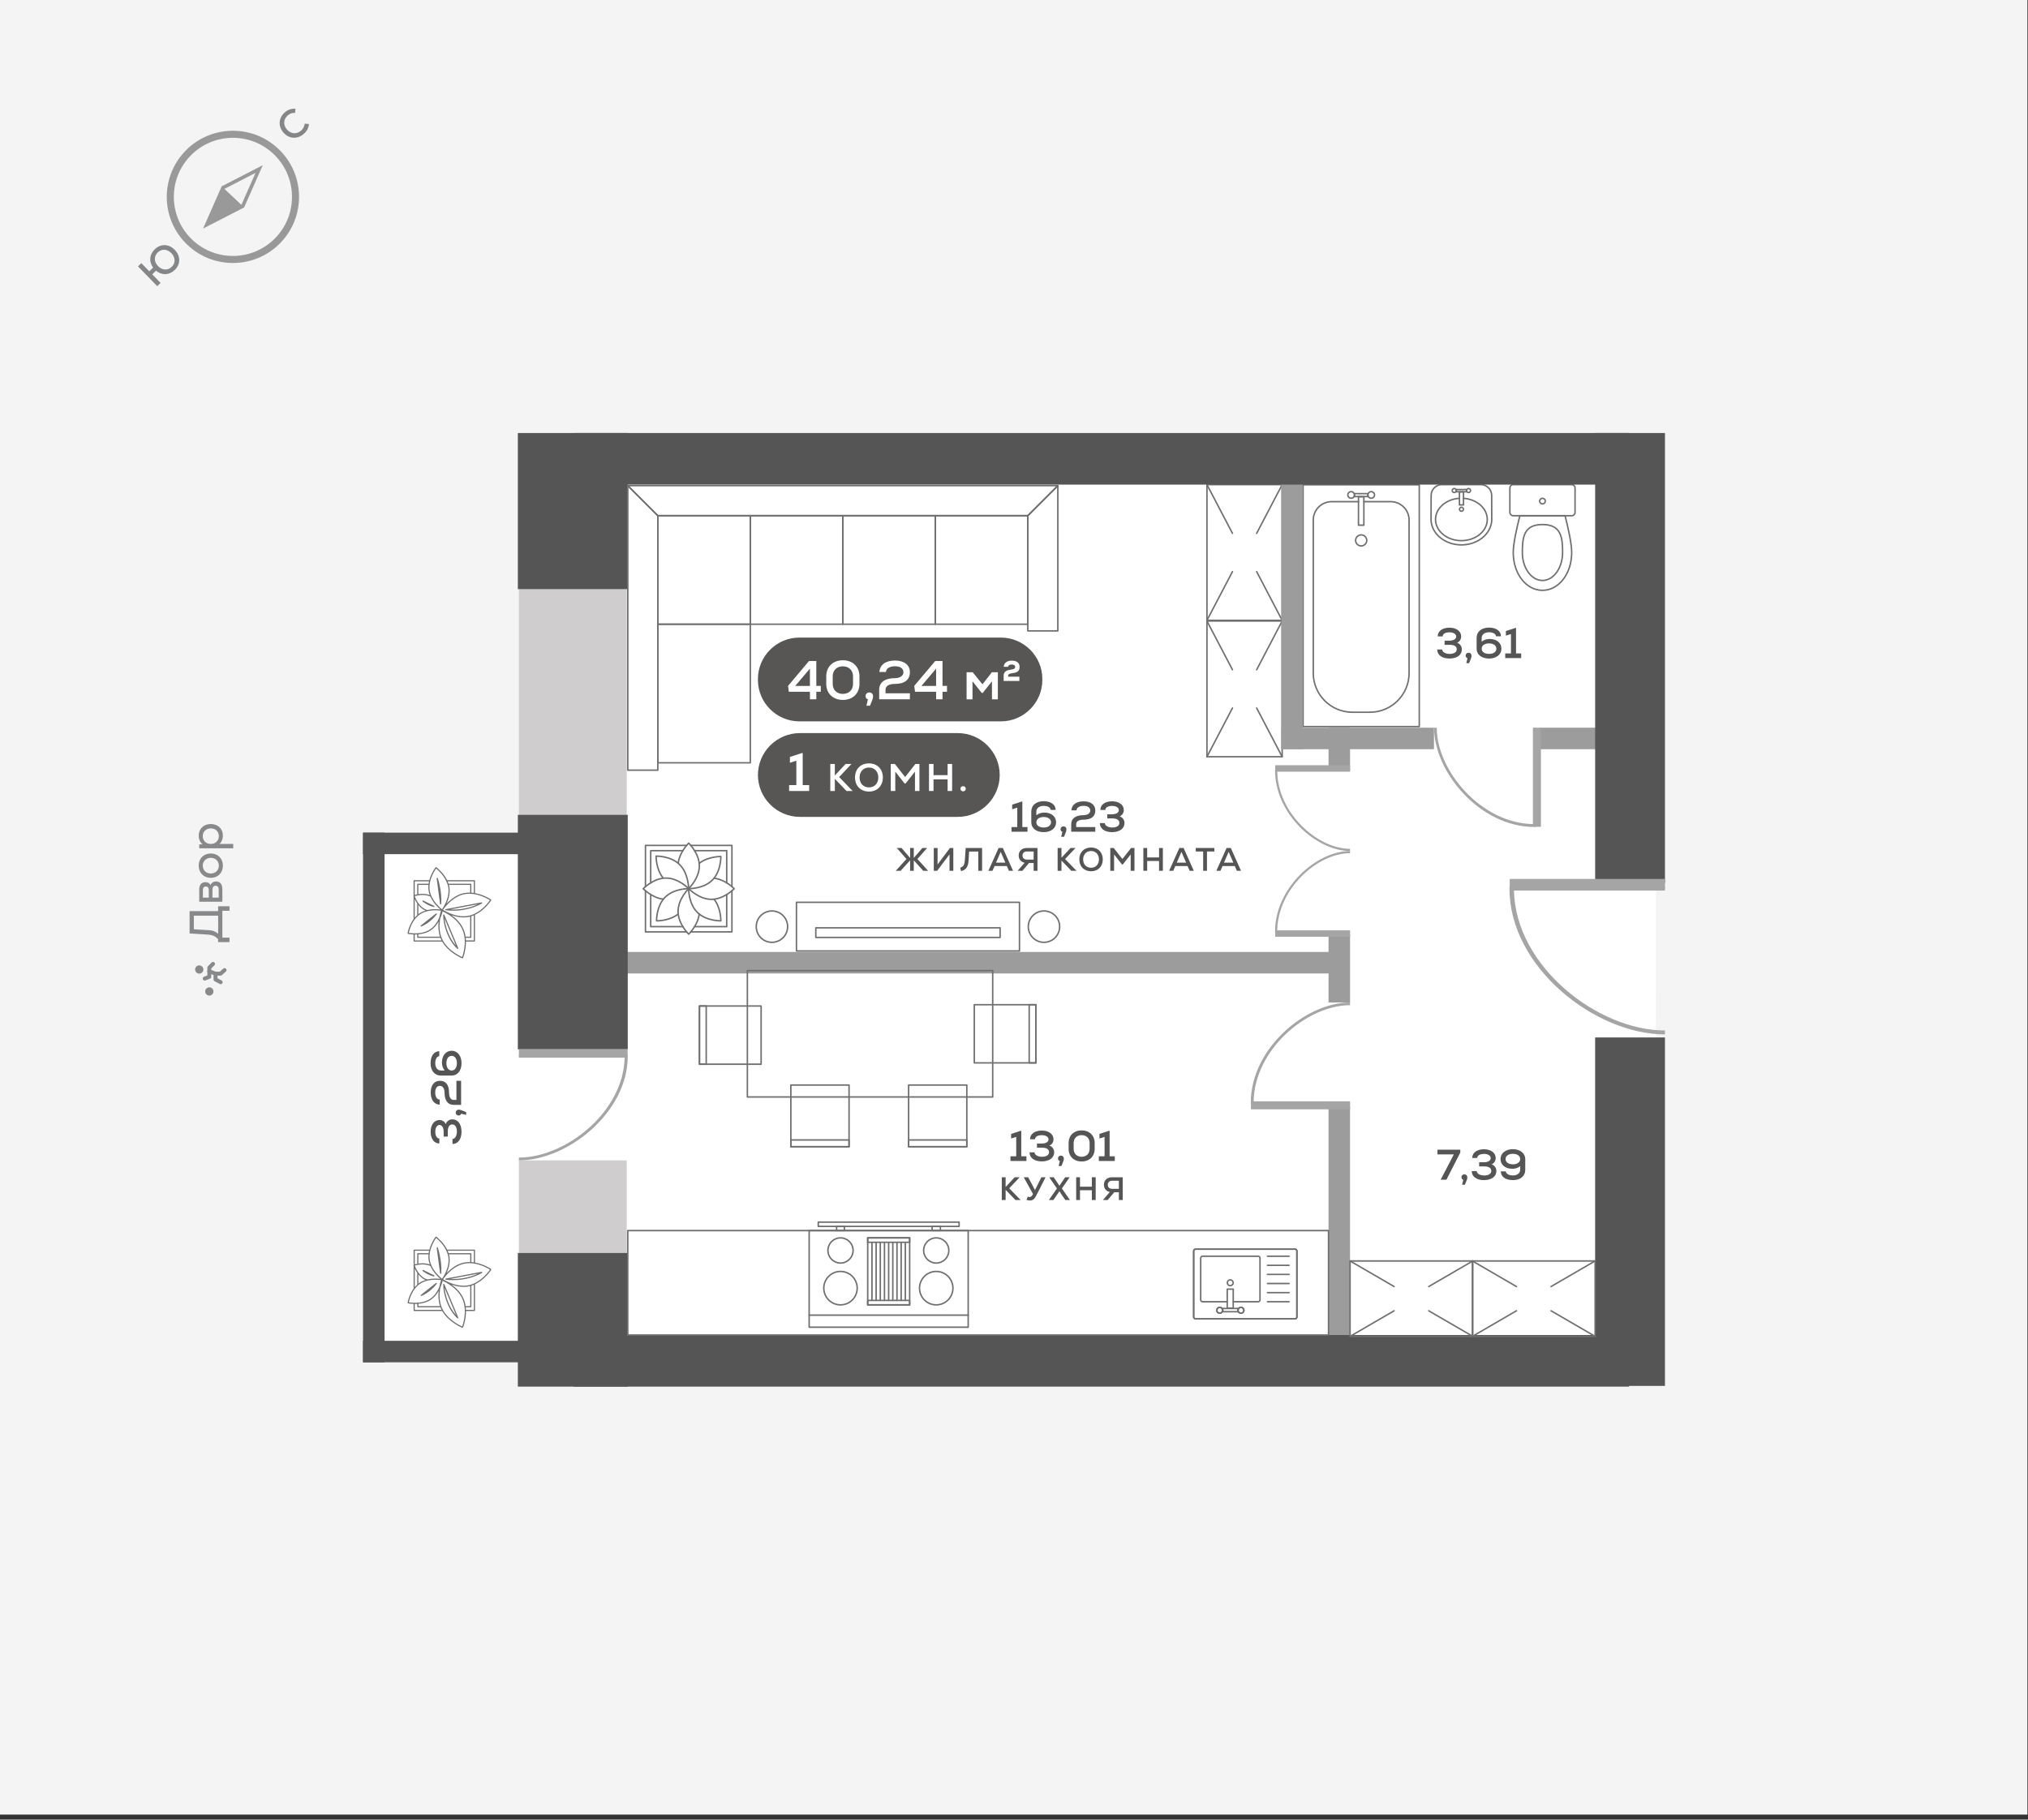
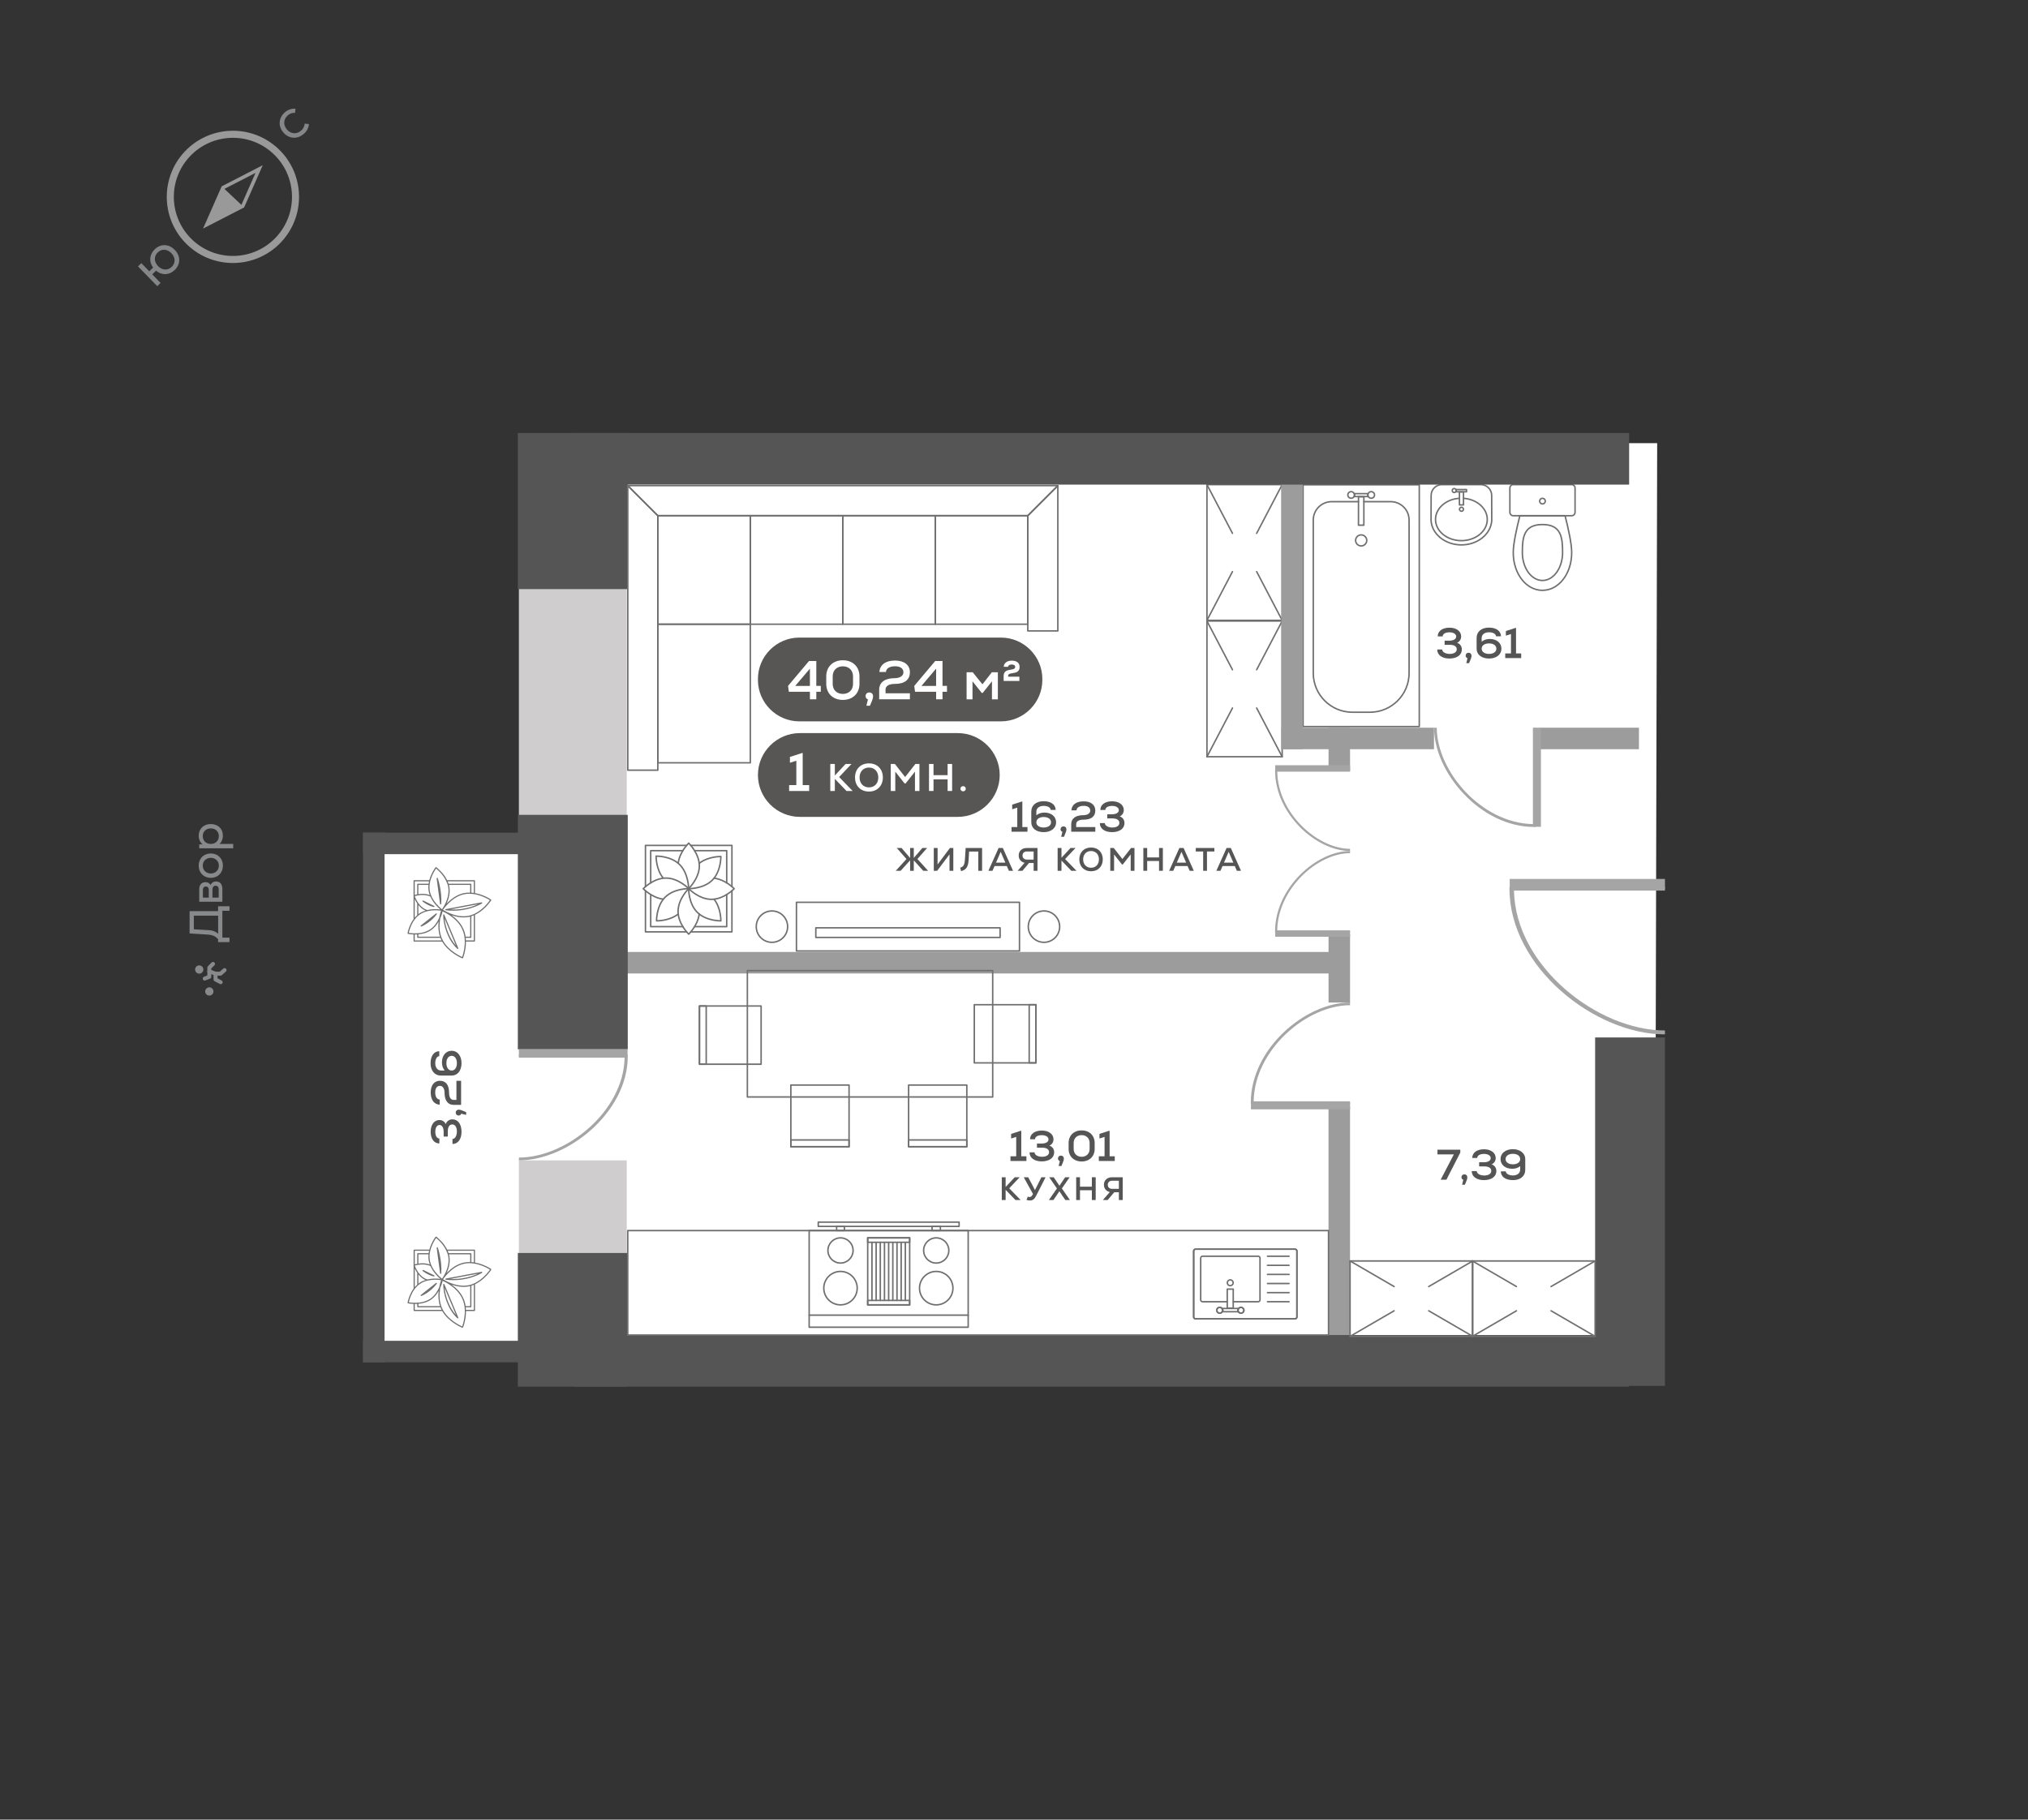
<svg xmlns="http://www.w3.org/2000/svg" version="1.0" id="Layer_1" x="0px" y="0px" viewBox="0 0 916.264 822.271" enable-background="new 0 0 916.264 822.271" xml:space="preserve">
  <rect x="0" y="0" width="916.264" height="822.271" fill="#333333" stroke="none" />
  <g>
    <g>
-       <rect id="XMLID_00000142876869960384714610000017166144741888607131_" fill="#F4F4F4" width="916" height="820" />
-     </g>
+       </g>
    <g id="XMLID_1571_">
      <path id="XMLID_1576_" fill="none" stroke="#9A9999" stroke-width="3.189" stroke-miterlimit="10" d="M84.639,69.575    c10.71-11.373,28.612-11.91,39.985-1.2s11.911,28.613,1.201,39.985c-10.71,11.373-28.612,11.91-39.985,1.2    S73.929,80.948,84.639,69.575z" />
      <polygon id="XMLID_1575_" fill="none" stroke="#9A9999" stroke-width="1.595" stroke-linecap="round" stroke-miterlimit="10" points="    93.387,101.546 100.78,84.775 117.077,76.389 109.684,93.16   " />
      <polygon id="XMLID_1574_" fill="#9A9999" points="93.387,101.546 100.78,84.775 109.684,93.16   " />
      <g>
        <path fill="#848687" d="M128.033,59.88c-2.486-2.889-2.19-6.667,0.711-9.165c1.377-1.185,3.007-1.72,4.777-1.574l-0.216,1.878     c-1.205-0.09-2.292,0.258-3.264,1.094c-2.011,1.73-2.182,4.344-0.416,6.396c1.767,2.052,4.375,2.271,6.387,0.541     c0.945-0.813,1.549-1.967,1.653-3.184l1.918,0.182c-0.144,1.744-0.938,3.25-2.369,4.481     C134.285,63.049,130.519,62.768,128.033,59.88z" />
      </g>
      <g>
        <path fill="#848687" d="M78.963,112.92c2.707,2.783,2.681,6.46,0,9.067c-2.489,2.421-5.828,2.538-8.467,0.334l-1.711,1.664     l3.762,3.869l-1.506,1.465l-8.69-8.937l1.506-1.465l3.588,3.689l1.736-1.688c-1.965-2.659-1.719-5.88,0.719-8.251     C72.581,110.061,76.257,110.137,78.963,112.92z M77.431,114.41c-1.887-1.941-4.404-2.052-6.166-0.338     c-1.774,1.726-1.734,4.245,0.153,6.186c1.887,1.94,4.404,2.051,6.179,0.326C79.358,118.87,79.318,116.351,77.431,114.41z" />
      </g>
    </g>
    <g id="XMLID_4_">
      <g>
        <path fill="#88898A" d="M98.541,409.523h5.14v2.03h-3.216v12.14h3.215v2.051h-5.14v-1.354c-1.163-1.205-2.369-1.924-4.61-2.051     l-8.27-0.528v-10.067h12.879L98.541,409.523L98.541,409.523z M98.562,421.938v-8.142H87.585v6.133l6.704,0.402     C96.3,420.437,97.611,421.092,98.562,421.938z" />
        <path fill="#88898A" d="M97.546,398.319c1.904,0,2.919,1.226,2.919,3.533v5.625H90.017v-5.625c0-1.988,1.036-3.215,2.791-3.215     c1.08,0,1.925,0.487,2.348,1.29C95.475,399.017,96.468,398.319,97.546,398.319z M91.668,402.125v3.489h2.665v-3.447     c0-1.014-0.529-1.585-1.332-1.585C92.218,400.582,91.668,401.154,91.668,402.125z M97.4,400.242c-0.803,0-1.417,0.55-1.417,1.82     v3.552h2.833v-3.594C98.816,400.751,98.223,400.242,97.4,400.242z" />
        <path fill="#88898A" d="M95.243,396.693c-3.11,0-5.458-2.178-5.458-5.519c0-3.321,2.348-5.498,5.458-5.498     c3.109,0,5.456,2.178,5.456,5.498C100.699,394.515,98.351,396.693,95.243,396.693z M95.243,387.642     c-1.988,0-3.638,1.396-3.638,3.531c0,2.157,1.65,3.552,3.638,3.552c1.987,0,3.637-1.396,3.637-3.552     C98.879,389.038,97.23,387.642,95.243,387.642z" />
        <path fill="#88898A" d="M95.243,372.374c3.214,0,5.456,2.137,5.456,5.224c0,1.587-0.571,2.94-1.544,3.764h6.217v1.967H90.017     v-1.755l1.544-0.021c-1.101-0.803-1.777-2.242-1.777-3.955C89.785,374.511,92.028,372.374,95.243,372.374z M95.243,374.341     c-2.137,0-3.638,1.438-3.638,3.512c0,2.051,1.501,3.51,3.638,3.51c2.136,0,3.637-1.459,3.637-3.51     C98.879,375.779,97.379,374.341,95.243,374.341z" />
      </g>
      <path id="XMLID_530_" fill="#88898A" d="M90.02,436.246c1.031,0,1.867,0.836,1.867,1.867c0,1.03-0.836,1.866-1.867,1.866    s-1.867-0.836-1.867-1.866C88.153,437.082,88.988,436.246,90.02,436.246" />
      <path id="XMLID_529_" fill="#88898A" d="M94.569,446.164c1.031,0,1.867,0.836,1.867,1.867s-0.836,1.866-1.867,1.866    s-1.867-0.836-1.867-1.866C92.702,447,93.538,446.164,94.569,446.164" />
      <polyline id="XMLID_528_" fill="none" stroke="#88898A" stroke-width="1.786" stroke-linecap="round" stroke-linejoin="round" stroke-miterlimit="10" points="    92.488,442.212 94.571,441.397 94.571,437.267 96.234,435.577   " />
      <polyline id="XMLID_527_" fill="none" stroke="#88898A" stroke-width="1.786" stroke-linecap="round" stroke-linejoin="round" stroke-miterlimit="10" points="    94.569,438.964 97.371,439.98 97.371,442.62 99.704,443.845   " />
      <polyline id="XMLID_526_" fill="none" stroke="#88898A" stroke-width="1.786" stroke-linecap="round" stroke-linejoin="round" stroke-miterlimit="10" points="    97.371,439.98 99.661,439.98 101.455,438.375   " />
    </g>
    <g>
      <polygon fill="#FFFFFF" points="748.723,200.268 747.702,621.553 238.596,619 236.553,610.754 168.882,608.787 166.851,381.005     244.979,379 245.745,200.268   " />
      <g>
        <rect x="695.611" y="328.843" fill="#9D9C9C" width="44.882" height="9.72" />
        <polygon fill="#9D9C9C" points="605.106,430.18 278.966,430.18 278.94,439.9 605.106,439.9    " />
        <rect x="600.246" y="328.85" fill="#9D9C9C" width="9.72" height="19.316" />
        <rect x="600.244" y="422.157" fill="#9D9C9C" width="9.72" height="30.865" />
        <rect x="600.236" y="499.927" fill="#9D9C9C" width="9.72" height="114.988" />
        <rect x="234.43" y="207.335" fill="#CFCDCD" width="48.728" height="186.553" />
        <rect x="234.43" y="524.361" fill="#CFCDCD" width="48.728" height="86.393" />
        <rect x="233.962" y="566.213" fill="#565555" width="49.661" height="60.383" />
        <rect x="233.962" y="368.222" fill="#565555" width="49.661" height="105.945" />
        <rect x="233.962" y="195.675" fill="#565555" width="49.661" height="70.532" />
        <rect id="XMLID_00000121240758161964111320000017010290252046198956_" x="164.024" y="605.894" fill="#565555" width="105.273" height="9.719" />
        <rect id="XMLID_00000096765054923006227440000016450835088351549631_" x="164.024" y="376.267" fill="#565555" width="105.273" height="9.719" />
        <rect id="XMLID_00000127022279481958114620000007935173677525765544_" x="164.022" y="376.267" fill="#565555" width="9.719" height="239.347" />
        <rect id="XMLID_00000078023873170259949300000003060813120322276003_" x="720.69" y="468.814" fill="#565555" width="31.548" height="157.461" />
-         <rect id="XMLID_00000167387286160834609230000005513639292408170399_" x="720.694" y="195.675" fill="#565555" width="31.548" height="203.353" />
        <rect x="259.203" y="603.276" fill="#565555" width="476.851" height="23.321" />
        <g id="XMLID_00000034785537395335382530000017909878696796929456_">
          <g id="XMLID_00000052820294401974285710000000999830675335584423_">
            <path id="XMLID_00000022531688868183978470000000498071363316738973_" fill="#A5A5A5" d="M693.181,373.696h0.61v-44.853h-1.22       v43.552c-23.452-0.408-43.425-24.113-43.425-43.552h-1.22C647.927,349.034,668.809,373.696,693.181,373.696z" />
          </g>
          <g id="XMLID_00000078012271852869507160000008883821994416995242_">
            <polyline id="XMLID_00000035497827723491276640000010993510472690522520_" fill="#A5A5A5" points="693.181,373.627        696.2,373.627 696.2,328.843 693.181,328.843      " />
          </g>
        </g>
        <g id="XMLID_00000170991710772495365880000012534390449633599413_">
          <g id="XMLID_00000177447914091595991180000003073798170332340629_">
            <path id="XMLID_00000181778680640651394750000016057603510162474170_" fill="#A5A5A5" d="M565.111,498.277v0.61h44.853v-1.22       h-43.552c0.408-23.452,24.113-43.425,43.552-43.425v-1.22C589.773,453.023,565.111,473.905,565.111,498.277z" />
          </g>
          <g id="XMLID_00000068658479410285573640000011637118802195720599_">
            <polyline id="XMLID_00000015349015884193273920000016021764730428100004_" fill="#A5A5A5" points="565.18,498.277        565.18,501.296 609.964,501.296 609.964,498.277      " />
          </g>
        </g>
        <g id="XMLID_00000072992749801486672990000003848975120849128123_">
          <g id="XMLID_00000174562054196526364050000000322022149177564333_">
            <path id="XMLID_00000078032665680292519110000015049181364321091757_" fill="#A5A5A5" d="M681.989,401.572v-0.887h70.248v1.775       h-68.21c0.638,34.129,37.765,63.193,68.21,63.193v1.775C720.615,467.427,681.989,437.038,681.989,401.572z" />
          </g>
          <g id="XMLID_00000074426457434514176410000007386565685937302443_">
            <polyline id="XMLID_00000174578055129284795330000014367726973725911172_" fill="#A5A5A5" points="682.097,401.571        682.097,397.178 752.237,397.178 752.237,401.571      " />
          </g>
        </g>
        <g id="XMLID_00000144299173078067722000000006891348723416962730_">
          <g id="XMLID_00000036970496646428079210000009223450042559938734_">
            <g id="XMLID_00000002357193173405830850000017795354379409055383_">
              <path id="XMLID_00000008849235675144013050000013814568538158887309_" fill="#A5A5A5" d="M576.087,348.226v-0.49h33.877v0.979        H577.07c0.308,18.828,18.212,34.862,32.894,34.862v0.979C594.714,384.556,576.087,367.792,576.087,348.226z" />
            </g>
            <g id="XMLID_00000105415595961000806840000010604532185724848572_">
              <polyline id="XMLID_00000175280207473713373600000004076235085641908097_" fill="#A5A5A5" points="576.139,348.226         576.139,345.802 609.964,345.802 609.964,348.226       " />
            </g>
          </g>
          <g id="XMLID_00000160179444434681525740000005464974505187677843_">
            <g id="XMLID_00000039131493463930633780000018003282920166910393_">
              <path id="XMLID_00000156574360296293349930000016890677222809205143_" fill="#A5A5A5" d="M576.087,420.886v0.49h33.877v-0.979        H577.07c0.308-18.828,18.212-34.861,32.894-34.861v-0.979C594.714,384.556,576.087,401.32,576.087,420.886z" />
            </g>
            <g id="XMLID_00000147221863537024935190000004353818606818356617_">
              <polyline id="XMLID_00000067205329363045363740000003176845429912085945_" fill="#A5A5A5" points="576.139,420.886         576.139,423.31 609.964,423.31 609.964,420.886       " />
            </g>
          </g>
        </g>
        <g id="XMLID_00000047759360001037902230000004737456965042728615_">
          <g id="XMLID_00000044881298085578935580000012215962841853758876_">
            <path id="XMLID_00000027604962679728048420000010199231242145852295_" fill="#A5A5A5" d="M283.626,477.307v-0.634H234.43v1.268       h47.769c-0.447,24.385-26.448,45.152-47.769,45.152v1.268C256.576,524.361,283.626,502.648,283.626,477.307z" />
          </g>
          <g id="XMLID_00000013915151222033356100000016717949838513010061_">
            <polyline id="XMLID_00000008856321359329107220000002557297737228037006_" fill="#A5A5A5" points="283.551,477.306        283.551,474.168 234.43,474.168 234.43,477.306      " />
          </g>
        </g>
        <g>
          <g>
            <path fill="#565555" d="M660.471,293.48c0,2.498-2.207,4.105-5.635,4.105c-3.331,0-5.499-1.607-5.499-4.086h2.266       c0,1.143,1.452,1.995,3.389,1.995c1.878,0,3.175-0.775,3.175-2.072s-1.142-2.033-3.078-2.033h-2.401v-1.878h2.149       c1.858,0,3.079-0.716,3.079-1.878c0-1.123-1.221-1.897-3.04-1.897c-1.84,0-3.06,0.736-3.06,1.839h-2.246       c0-2.381,2.091-3.931,5.324-3.931c3.118,0,5.268,1.607,5.268,3.97c0,1.297-0.774,2.439-1.859,2.827       C659.657,290.924,660.471,292.028,660.471,293.48z" />
            <path fill="#565555" d="M664.843,296.288c0,0.697-0.213,1.336-1.104,3.388h-1.258l0.542-2.246       c-0.523-0.155-0.833-0.6-0.833-1.162c0-0.755,0.542-1.297,1.336-1.297C664.3,294.971,664.843,295.513,664.843,296.288z" />
            <path fill="#565555" d="M678.355,293.151c0,2.614-2.284,4.435-5.576,4.435c-3.408,0-5.635-1.762-5.635-4.473v-4.86       c0-2.808,2.207-4.647,5.558-4.647c3.311,0,5.402,1.51,5.46,3.931h-2.246c-0.058-1.084-1.355-1.82-3.176-1.82       c-1.994,0-3.311,1.026-3.311,2.614v1.626c0.987-0.794,2.246-1.22,3.64-1.22C676.207,288.737,678.355,290.537,678.355,293.151z        M676.071,293.132c0-1.433-1.317-2.382-3.312-2.382c-2.014,0-3.33,0.949-3.33,2.382c0,1.433,1.316,2.362,3.33,2.362       C674.754,295.494,676.071,294.546,676.071,293.132z" />
            <path fill="#565555" d="M687.278,295.281v2.111h-7.203v-2.111h2.595v-8.771l-2.305,0.736v-2.091l4.318-1.394h0.271v11.521       H687.278z" />
          </g>
        </g>
        <g>
          <g>
            <path fill="#565555" d="M659.773,519.537v1.298l-6.273,12.257h-2.595l5.944-11.425h-7.396v-2.13H659.773z" />
            <path fill="#565555" d="M662.946,531.988c0,0.697-0.213,1.336-1.104,3.389h-1.258l0.542-2.246       c-0.523-0.155-0.833-0.601-0.833-1.162c0-0.755,0.542-1.298,1.336-1.298C662.403,530.671,662.946,531.214,662.946,531.988z" />
            <path fill="#565555" d="M676.072,529.18c0,2.498-2.207,4.104-5.635,4.104c-3.331,0-5.499-1.606-5.499-4.085h2.266       c0,1.142,1.452,1.994,3.389,1.994c1.878,0,3.175-0.774,3.175-2.072c0-1.297-1.142-2.033-3.078-2.033h-2.401v-1.878h2.149       c1.858,0,3.079-0.717,3.079-1.878c0-1.123-1.221-1.898-3.04-1.898c-1.84,0-3.06,0.736-3.06,1.84h-2.246       c0-2.382,2.091-3.931,5.324-3.931c3.118,0,5.268,1.607,5.268,3.97c0,1.297-0.774,2.439-1.859,2.827       C675.258,526.624,676.072,527.728,676.072,529.18z" />
            <path fill="#565555" d="M689.119,523.778v4.86c0,2.885-2.266,4.646-5.519,4.646c-3.369,0-5.441-1.472-5.538-3.95h2.285       c0,1.046,1.394,1.84,3.233,1.84c1.762,0,3.253-0.93,3.253-2.652v-1.55c-0.987,0.794-2.169,1.182-3.602,1.182       c-3.137,0-5.286-1.781-5.286-4.396c0-2.634,2.285-4.454,5.577-4.454C686.795,519.304,689.119,521.164,689.119,523.778z        M686.833,523.778c0-1.434-1.316-2.382-3.292-2.382c-1.975,0-3.311,0.948-3.311,2.382c0,1.413,1.336,2.362,3.311,2.362       C685.517,526.14,686.833,525.191,686.833,523.778z" />
          </g>
        </g>
        <g id="XMLID_00000082330715623830163810000015709925393388865408_">
          <polyline id="XMLID_00000134930906520265653850000010984810482561195650_" fill="none" stroke="#706F6F" stroke-width="0.667" stroke-linecap="round" stroke-linejoin="round" stroke-miterlimit="10" points="      310.219,421.104 291.621,421.104 291.621,402.514     " />
          <polyline id="XMLID_00000004506834684453278640000004277489922934111662_" fill="none" stroke="#706F6F" stroke-width="0.667" stroke-linecap="round" stroke-linejoin="round" stroke-miterlimit="10" points="      330.692,402.521 330.692,421.104 312.103,421.104     " />
          <polyline id="XMLID_00000177484331948358158940000013390943198850449285_" fill="none" stroke="#706F6F" stroke-width="0.667" stroke-linecap="round" stroke-linejoin="round" stroke-miterlimit="10" points="      312.104,382.035 330.693,382.035 330.693,400.662     " />
          <polyline id="XMLID_00000023270631919409704610000008155163872083174795_" fill="none" stroke="#706F6F" stroke-width="0.667" stroke-linecap="round" stroke-linejoin="round" stroke-miterlimit="10" points="      291.621,400.666 291.621,382.035 310.22,382.035     " />
          <polyline id="XMLID_00000132806045069520216490000002053565386872704136_" fill="none" stroke="#706F6F" stroke-width="0.667" stroke-linecap="round" stroke-linejoin="round" stroke-miterlimit="10" points="      313.806,384.397 328.33,384.397 328.33,398.954     " />
          <polyline id="XMLID_00000005236506228679288590000014274601571689888687_" fill="none" stroke="#706F6F" stroke-width="0.667" stroke-linecap="round" stroke-linejoin="round" stroke-miterlimit="10" points="      293.991,398.954 293.991,384.398 308.516,384.398     " />
          <polyline id="XMLID_00000104693917495859982580000004883771685120459444_" fill="none" stroke="#706F6F" stroke-width="0.667" stroke-linecap="round" stroke-linejoin="round" stroke-miterlimit="10" points="      308.513,418.736 293.991,418.736 293.991,404.225     " />
          <polyline id="XMLID_00000171697311643060487860000017535884113818596785_" fill="none" stroke="#706F6F" stroke-width="0.667" stroke-linecap="round" stroke-linejoin="round" stroke-miterlimit="10" points="      328.329,404.23 328.329,418.736 313.812,418.736     " />
          <path id="XMLID_00000183949900728702156720000002721689790574161556_" fill="none" stroke="#706F6F" stroke-width="0.667" stroke-linecap="round" stroke-linejoin="round" stroke-miterlimit="10" d="      M311.137,401.562c0,0,6.678,0.174,10.685-3.833c4.022-4.012,3.866-10.667,3.866-10.667s-5.69-0.13-9.714,3.027" />
          <path id="XMLID_00000026138743612407138800000012419192056846867901_" fill="none" stroke="#706F6F" stroke-width="0.667" stroke-linecap="round" stroke-linejoin="round" stroke-miterlimit="10" d="      M311.137,401.562c0,0,4.831-4.612,4.831-10.284c0-5.677-4.806-10.273-4.806-10.273s-4.111,3.929-4.732,9.016" />
          <path id="XMLID_00000132046757568032981310000010819389276342111915_" fill="none" stroke="#706F6F" stroke-width="0.667" stroke-linecap="round" stroke-linejoin="round" stroke-miterlimit="10" d="      M311.137,401.562c0,0-0.025-6.819-4.039-10.833c-4.007-4.015-10.66-3.862-10.66-3.862s-0.13,5.69,3.027,9.714" />
          <path id="XMLID_00000078767767737429155390000007333170945470028720_" fill="none" stroke="#706F6F" stroke-width="0.667" stroke-linecap="round" stroke-linejoin="round" stroke-miterlimit="10" d="      M311.137,401.562c0,0-4.579-4.779-10.248-4.779c-5.677,0-10.279,4.808-10.279,4.808s3.94,4.109,9.014,4.732" />
          <path id="XMLID_00000150092329066262512130000015053647836917645500_" fill="none" stroke="#706F6F" stroke-width="0.667" stroke-linecap="round" stroke-linejoin="round" stroke-miterlimit="10" d="      M311.137,401.562c0,0-6.628-0.118-10.642,3.89c-4.012,4.015-3.86,10.667-3.86,10.667s5.688,0.129,9.714-3.024" />
          <path id="XMLID_00000113336988708546877320000005346238815839861171_" fill="none" stroke="#706F6F" stroke-width="0.667" stroke-linecap="round" stroke-linejoin="round" stroke-miterlimit="10" d="      M311.137,401.562c0,0-4.781,4.632-4.781,10.299c0,5.677,4.806,10.276,4.806,10.276s4.113-3.937,4.731-9.016" />
          <path id="XMLID_00000091732783301149033590000007420691883491258805_" fill="none" stroke="#706F6F" stroke-width="0.667" stroke-linecap="round" stroke-linejoin="round" stroke-miterlimit="10" d="      M311.137,401.562c0,0-0.121,6.68,3.891,10.693c4.007,4.014,10.66,3.866,10.66,3.866s0.13-5.694-3.027-9.72" />
          <path id="XMLID_00000120538750708994258960000008151854007123726771_" fill="none" stroke="#706F6F" stroke-width="0.667" stroke-linecap="round" stroke-linejoin="round" stroke-miterlimit="10" d="      M311.137,401.562c0,0,4.622,4.839,10.299,4.839c5.677,0,10.273-4.811,10.273-4.811s-3.934-4.114-9.014-4.732" />
        </g>
        <g id="XMLID_00000144340153892440456700000014647778828901006497_">
          <polygon id="XMLID_00000013152121155617429990000006951047556444233100_" fill="none" stroke="#706F6F" stroke-width="0.667" stroke-linecap="round" stroke-linejoin="round" stroke-miterlimit="10" points="      477.937,219.458 477.937,285.099 464.369,285.099 464.369,233.028     " />
          <rect id="XMLID_00000027565579536329303840000013587748341614557883_" x="338.998" y="233.028" fill="none" stroke="#706F6F" stroke-width="0.667" stroke-linecap="round" stroke-linejoin="round" stroke-miterlimit="10" width="41.785" height="49.05" />
          <rect id="XMLID_00000150787284086839504840000005770219812823348156_" x="380.79" y="233.028" fill="none" stroke="#706F6F" stroke-width="0.667" stroke-linecap="round" stroke-linejoin="round" stroke-miterlimit="10" width="41.786" height="49.05" />
          <rect id="XMLID_00000027583493282087471890000003667037229122562197_" x="422.575" y="233.028" fill="none" stroke="#706F6F" stroke-width="0.667" stroke-linecap="round" stroke-linejoin="round" stroke-miterlimit="10" width="41.794" height="49.05" />
          <rect id="XMLID_00000078754211003906243410000008772329791741425842_" x="297.213" y="233.028" fill="none" stroke="#706F6F" stroke-width="0.667" stroke-linecap="round" stroke-linejoin="round" stroke-miterlimit="10" width="41.785" height="49.05" />
          <polygon id="XMLID_00000041975516653665428710000012413024085658926769_" fill="none" stroke="#706F6F" stroke-width="0.667" stroke-linecap="round" stroke-linejoin="round" stroke-miterlimit="10" points="      297.204,233.028 297.204,348.033 283.636,348.033 283.636,219.461     " />
          <polygon id="XMLID_00000163771231428958945320000004540858058620572074_" fill="none" stroke="#706F6F" stroke-width="0.667" stroke-linecap="round" stroke-linejoin="round" stroke-miterlimit="10" points="      477.937,219.46 464.369,233.028 297.204,233.028 283.636,219.46     " />
          <rect id="XMLID_00000129898599269393373790000012925395180464484743_" x="297.213" y="282.078" fill="none" stroke="#706F6F" stroke-width="0.667" stroke-linecap="round" stroke-linejoin="round" stroke-miterlimit="10" width="41.785" height="62.618" />
        </g>
        <g id="XMLID_00000100374297311973521070000000841945548620321415_">
          <rect id="XMLID_00000181807079178354360590000006168993133748008330_" x="545.311" y="280.638" fill="none" stroke="#706F6F" stroke-width="0.667" stroke-linecap="round" stroke-linejoin="round" stroke-miterlimit="10" width="33.981" height="61.33" />
          <line id="XMLID_00000155144619176503023490000008353950924745948041_" fill="none" stroke="#706F6F" stroke-width="0.667" stroke-linecap="round" stroke-linejoin="round" stroke-miterlimit="10" x1="545.307" y1="341.967" x2="556.836" y2="319.948" />
          <line id="XMLID_00000074402149143405531160000003736856717423529893_" fill="none" stroke="#706F6F" stroke-width="0.667" stroke-linecap="round" stroke-linejoin="round" stroke-miterlimit="10" x1="579.29" y1="341.967" x2="567.764" y2="319.948" />
          <line id="XMLID_00000166645455536776368590000013836675873935619489_" fill="none" stroke="#706F6F" stroke-width="0.667" stroke-linecap="round" stroke-linejoin="round" stroke-miterlimit="10" x1="545.307" y1="280.636" x2="556.836" y2="302.645" />
          <line id="XMLID_00000049940241078945642880000004773403269099918479_" fill="none" stroke="#706F6F" stroke-width="0.667" stroke-linecap="round" stroke-linejoin="round" stroke-miterlimit="10" x1="579.29" y1="280.636" x2="567.764" y2="302.645" />
        </g>
        <g id="XMLID_00000080920616672816078790000010986810475237495466_">
          <rect id="XMLID_00000147912150670182712250000001270428760174521484_" x="545.311" y="218.997" fill="none" stroke="#706F6F" stroke-width="0.667" stroke-linecap="round" stroke-linejoin="round" stroke-miterlimit="10" width="33.981" height="61.33" />
          <line id="XMLID_00000129165990727421969900000015608660823101421757_" fill="none" stroke="#706F6F" stroke-width="0.667" stroke-linecap="round" stroke-linejoin="round" stroke-miterlimit="10" x1="545.307" y1="280.326" x2="556.836" y2="258.307" />
          <line id="XMLID_00000047766679010358511670000002428576078544497024_" fill="none" stroke="#706F6F" stroke-width="0.667" stroke-linecap="round" stroke-linejoin="round" stroke-miterlimit="10" x1="579.29" y1="280.326" x2="567.764" y2="258.307" />
          <line id="XMLID_00000067951029037235469060000014607126632758603162_" fill="none" stroke="#706F6F" stroke-width="0.667" stroke-linecap="round" stroke-linejoin="round" stroke-miterlimit="10" x1="545.307" y1="218.995" x2="556.836" y2="241.004" />
          <line id="XMLID_00000072974922387457350500000005643722788641253534_" fill="none" stroke="#706F6F" stroke-width="0.667" stroke-linecap="round" stroke-linejoin="round" stroke-miterlimit="10" x1="579.29" y1="218.995" x2="567.764" y2="241.004" />
        </g>
        <g id="XMLID_00000037657273890272656520000012936081757463367327_">
          <rect id="XMLID_00000093871528776443896440000006516815283297745581_" x="359.841" y="407.74" fill="none" stroke="#706F6F" stroke-width="0.667" stroke-linecap="round" stroke-linejoin="round" stroke-miterlimit="10" width="100.765" height="21.992" />
          <rect id="XMLID_00000116925880978736501890000006621789058904372111_" x="368.593" y="419.263" fill="none" stroke="#706F6F" stroke-width="0.667" stroke-linecap="round" stroke-linejoin="round" stroke-miterlimit="10" width="83.262" height="4.362" />
          <path id="XMLID_00000114774300744858958170000008108262762662460829_" fill="none" stroke="#706F6F" stroke-width="0.667" stroke-linecap="round" stroke-linejoin="round" stroke-miterlimit="10" d="      M348.772,411.651c-3.921,0-7.092,3.177-7.092,7.092c0,3.913,3.171,7.081,7.092,7.081c3.913,0,7.083-3.168,7.083-7.081      C355.855,414.829,352.686,411.651,348.772,411.651z" />
          <path id="XMLID_00000003105088850635783750000002238432213508369539_" fill="none" stroke="#706F6F" stroke-width="0.667" stroke-linecap="round" stroke-linejoin="round" stroke-miterlimit="10" d="      M471.672,411.651c-3.915,0-7.083,3.177-7.083,7.092c0,3.913,3.168,7.081,7.083,7.081c3.92,0,7.089-3.168,7.089-7.081      C478.761,414.829,475.592,411.651,471.672,411.651z" />
        </g>
        <g id="XMLID_00000080185279599185061230000003387993031225643158_">
          <path id="XMLID_00000150807117433694812000000001798330063189853856_" fill="none" stroke="#706F6F" stroke-width="0.667" stroke-linecap="round" stroke-linejoin="round" stroke-miterlimit="10" d="      M686.69,233.047c-1.301,5.087-2.995,12.5-2.995,16.626c0,9.695,5.907,17.092,13.2,17.092c7.296,0,13.207-7.397,13.207-17.092      c0-4.127-1.693-11.539-2.995-16.626H686.69z" />
          <path id="XMLID_00000151543888168565006920000012681043354256681655_" fill="none" stroke="#706F6F" stroke-width="0.667" stroke-linecap="round" stroke-linejoin="round" stroke-miterlimit="10" d="      M683.712,218.995h26.372c0.845,0,1.536,0.686,1.536,1.531v10.99c0,0.846-0.692,1.531-1.536,1.531h-26.372      c-0.846,0-1.538-0.685-1.538-1.531v-10.99C682.175,219.682,682.866,218.995,683.712,218.995z" />
          <path id="XMLID_00000024723269468748849990000014293542928441758080_" fill="none" stroke="#706F6F" stroke-width="0.667" stroke-linecap="round" stroke-linejoin="round" stroke-miterlimit="10" d="      M705.991,249.674c0,6.977-4.07,12.637-9.095,12.637c-5.02,0-9.09-5.66-9.09-12.637c0-6.978,0.69-12.636,9.09-12.636      C705.301,237.038,705.991,242.696,705.991,249.674z" />
          <path id="XMLID_00000177479098945986887670000000969583806122891674_" fill="none" stroke="#706F6F" stroke-width="0.667" stroke-linecap="round" stroke-linejoin="round" stroke-miterlimit="10" d="      M698.176,226.451c0,0.708-0.573,1.278-1.283,1.278c-0.703,0-1.271-0.569-1.271-1.278c0-0.707,0.568-1.278,1.271-1.278      C697.603,225.173,698.176,225.743,698.176,226.451z" />
        </g>
        <g id="XMLID_00000070809397810149830450000006481583447674609082_">
          <path id="XMLID_00000114040450312393085600000010859561871309439401_" fill="none" stroke="#706F6F" stroke-width="0.667" stroke-linecap="round" stroke-linejoin="round" stroke-miterlimit="10" d="      M651.484,218.995h17.573c2.701,0,4.886,2.18,4.89,4.878l0.034,11.302c-0.351,6.15-6.33,11.056-13.711,11.056      c-7.383,0-13.358-4.906-13.714-11.056l0.037-11.302C646.601,221.175,648.792,218.995,651.484,218.995z" />
          <path id="XMLID_00000057831793741550146660000014175077413359472275_" fill="none" stroke="#706F6F" stroke-width="0.667" stroke-linecap="round" stroke-linejoin="round" stroke-miterlimit="10" d="      M659.385,225.176c-6.043,0.37-10.81,4.505-10.81,9.556c0,5.296,5.238,9.584,11.693,9.584c6.457,0,11.696-4.288,11.696-9.584      c0-5.032-4.733-9.156-10.746-9.552" />
          <path id="XMLID_00000007407198017905078060000005251749675471091591_" fill="none" stroke="#706F6F" stroke-width="0.667" stroke-linecap="round" stroke-linejoin="round" stroke-miterlimit="10" d="      M660.3,231.02c0.495,0,0.898-0.404,0.898-0.896c0-0.498-0.403-0.897-0.898-0.897c-0.493,0-0.896,0.399-0.896,0.897      C659.404,230.616,659.807,231.02,660.3,231.02z" />
-           <path id="XMLID_00000173146255515570375440000001782012732628530847_" fill="none" stroke="#706F6F" stroke-width="0.667" stroke-linecap="round" stroke-linejoin="round" stroke-miterlimit="10" d="      M663.509,222.566c0.494,0,0.898-0.404,0.898-0.899c0-0.497-0.404-0.896-0.898-0.896c-0.494,0-0.898,0.399-0.898,0.896      C662.611,222.162,663.015,222.566,663.509,222.566z" />
          <path id="XMLID_00000146482049170525578140000014900427288715636642_" fill="none" stroke="#706F6F" stroke-width="0.667" stroke-linecap="round" stroke-linejoin="round" stroke-miterlimit="10" d="      M657.026,222.566c0.494,0,0.898-0.404,0.898-0.899c0-0.497-0.404-0.896-0.898-0.896c-0.493,0-0.897,0.399-0.897,0.896      C656.129,222.162,656.533,222.566,657.026,222.566z" />
          <rect id="XMLID_00000042727675501439146300000011338078087889620638_" x="659.384" y="222.292" fill="none" stroke="#706F6F" stroke-width="0.667" stroke-linecap="round" stroke-linejoin="round" stroke-miterlimit="10" width="1.834" height="5.874" />
          <rect id="XMLID_00000106843921364372628890000000255710821154412952_" x="657.974" y="221.22" fill="none" stroke="#706F6F" stroke-width="0.667" stroke-linecap="round" stroke-linejoin="round" stroke-miterlimit="10" width="4.612" height="1.002" />
        </g>
        <g id="XMLID_00000021818556153524532730000001098282463288446349_">
          <rect id="XMLID_00000176764266060711352630000007072855302558544045_" x="588.738" y="219.085" fill="none" stroke="#706F6F" stroke-width="0.667" stroke-linecap="round" stroke-linejoin="round" stroke-miterlimit="10" width="52.5" height="109.243" />
          <path id="XMLID_00000052782203043299041260000003620919807297094066_" fill="none" stroke="#706F6F" stroke-width="0.667" stroke-linecap="round" stroke-linejoin="round" stroke-miterlimit="10" d="      M613.77,226.692h-12.12c-4.583,0-8.305,3.717-8.305,8.305v69.16c0,9.769,7.918,17.692,17.688,17.692h7.912      c9.769,0,17.693-7.923,17.693-17.692v-69.16c0-4.588-3.722-8.305-8.312-8.305h-12.12" />
          <path id="XMLID_00000046329076004616602530000014220558068391880611_" fill="none" stroke="#706F6F" stroke-width="0.667" stroke-linecap="round" stroke-linejoin="round" stroke-miterlimit="10" d="      M614.987,246.698c1.392,0,2.521-1.118,2.521-2.496c0-1.38-1.13-2.493-2.521-2.493c-1.386,0-2.516,1.113-2.516,2.493      C612.471,245.58,613.601,246.698,614.987,246.698z" />
          <path id="XMLID_00000075875718773170906010000009942929030137342878_" fill="none" stroke="#706F6F" stroke-width="0.667" stroke-linecap="round" stroke-linejoin="round" stroke-miterlimit="10" d="      M619.522,225.148c0.83,0,1.501-0.666,1.501-1.489c0-0.819-0.671-1.486-1.501-1.486c-0.823,0-1.501,0.666-1.501,1.486      C618.021,224.482,618.699,225.148,619.522,225.148z" />
          <path id="XMLID_00000170963045764888982510000000953562959919661456_" fill="none" stroke="#706F6F" stroke-width="0.667" stroke-linecap="round" stroke-linejoin="round" stroke-miterlimit="10" d="      M610.457,225.148c0.825,0,1.502-0.666,1.502-1.489c0-0.819-0.678-1.486-1.502-1.486c-0.83,0-1.501,0.666-1.501,1.486      C608.956,224.482,609.627,225.148,610.457,225.148z" />
          <rect id="XMLID_00000096033634112988363950000002219623172563757203_" x="613.77" y="224.482" fill="none" stroke="#706F6F" stroke-width="0.667" stroke-linecap="round" stroke-linejoin="round" stroke-miterlimit="10" width="2.435" height="12.847" />
          <rect id="XMLID_00000137812951443054642360000015246289505184073136_" x="611.959" y="223.074" fill="none" stroke="#706F6F" stroke-width="0.667" stroke-linecap="round" stroke-linejoin="round" stroke-miterlimit="10" width="6.057" height="1.316" />
        </g>
        <rect x="578.914" y="200.271" fill="#9D9C9C" width="9.72" height="138.284" />
        <rect x="259.203" y="195.675" fill="#565555" width="476.851" height="23.321" />
        <rect x="578.918" y="328.843" fill="#9D9C9C" width="68.963" height="9.72" />
        <g>
          <g>
            <path fill="#565555" d="M464.223,373.732v2.111h-7.203v-2.111h2.595v-8.771l-2.305,0.736v-2.091l4.318-1.394h0.271v11.521       H464.223z" />
            <path fill="#565555" d="M477.155,371.603c0,2.614-2.285,4.435-5.577,4.435c-3.408,0-5.635-1.762-5.635-4.473v-4.86       c0-2.808,2.208-4.647,5.557-4.647c3.312,0,5.402,1.51,5.46,3.931h-2.246c-0.058-1.084-1.355-1.82-3.175-1.82       c-1.995,0-3.312,1.026-3.312,2.614v1.626c0.988-0.794,2.247-1.22,3.641-1.22C475.006,367.188,477.155,368.989,477.155,371.603z        M474.87,371.583c0-1.433-1.317-2.382-3.312-2.382c-2.014,0-3.331,0.949-3.331,2.382c0,1.433,1.317,2.362,3.331,2.362       C473.553,373.946,474.87,372.997,474.87,371.583z" />
            <path fill="#565555" d="M481.817,374.74c0,0.697-0.213,1.336-1.104,3.388h-1.259l0.542-2.246       c-0.523-0.155-0.833-0.6-0.833-1.162c0-0.755,0.542-1.297,1.336-1.297C481.275,373.423,481.817,373.965,481.817,374.74z" />
            <path fill="#565555" d="M486.23,373.732h8.636v2.111h-10.882v-3.408c0-2.576,2.014-4.066,5.48-4.066       c1.859,0,3.118-0.833,3.118-2.072c0-1.355-1.104-2.149-2.982-2.149c-1.937,0-3.176,0.794-3.214,2.033h-2.324       c0.155-2.556,2.208-4.066,5.538-4.066c3.253,0,5.267,1.588,5.267,4.144c0,2.711-1.878,4.144-5.383,4.144       c-2.033,0-3.253,0.755-3.253,2.033V373.732z" />
            <path fill="#565555" d="M508.048,371.932c0,2.498-2.208,4.105-5.635,4.105c-3.331,0-5.499-1.607-5.499-4.086h2.265       c0,1.143,1.453,1.995,3.389,1.995c1.878,0,3.176-0.775,3.176-2.072s-1.143-2.033-3.079-2.033h-2.401v-1.878h2.149       c1.859,0,3.079-0.716,3.079-1.878c0-1.123-1.22-1.897-3.04-1.897c-1.839,0-3.059,0.736-3.059,1.839h-2.247       c0-2.381,2.091-3.931,5.325-3.931c3.118,0,5.267,1.607,5.267,3.97c0,1.297-0.774,2.439-1.859,2.827       C507.234,369.376,508.048,370.479,508.048,371.932z" />
            <path fill="#565555" d="M417.122,393.496l-4.266-4.707v4.707h-1.662v-4.722l-4.266,4.722h-2.207l4.825-5.31l-4.369-4.986h2.148       l3.869,4.501v-4.501h1.662v4.486l3.883-4.486h2.133l-4.369,4.972l4.825,5.325H417.122z" />
            <path fill="#565555" d="M430.714,383.199v10.296h-1.721v-4.075l0.015-3.354l-5.589,7.428h-1.53v-10.296h1.721v4.28       l-0.015,3.163l5.59-7.443H430.714z" />
            <path fill="#565555" d="M443.718,383.199v10.296h-1.721v-8.693h-4.148l-0.221,3.766c-0.191,3.575-1.441,4.575-3.427,5.089       l-0.353-1.588c1.207-0.368,1.942-0.809,2.118-3.795l0.324-5.075H443.718z" />
            <path fill="#565555" d="M454.883,391.363h-5.531l-0.941,2.133h-1.854l4.619-10.296h1.912l4.604,10.296h-1.868L454.883,391.363z        M450.013,389.804h4.207l-2.104-4.869L450.013,389.804z" />
            <path fill="#565555" d="M468.739,383.199v10.296h-1.735v-3.516h-2.074l-3,3.516h-2.148l3.133-3.619       c-1.633-0.353-2.663-1.588-2.663-3.28c0-2.044,1.457-3.397,3.663-3.397H468.739z M463.973,388.436h3.03v-3.663h-3.03       c-1.221,0-1.986,0.706-1.986,1.824C461.988,387.729,462.753,388.436,463.973,388.436z" />
            <path fill="#565555" d="M484.023,393.496l-4.442-4.619v4.619h-1.735v-10.296h1.735v4.398l4.104-4.398h2.236l-4.707,4.986       l5.148,5.31H484.023z" />
            <path fill="#565555" d="M487.642,388.347c0-3.207,2.133-5.369,5.31-5.369c3.163,0,5.295,2.162,5.295,5.369       s-2.133,5.369-5.295,5.369C489.775,393.716,487.642,391.554,487.642,388.347z M496.512,388.347c0-2.25-1.441-3.78-3.56-3.78       c-2.133,0-3.575,1.53-3.575,3.78s1.441,3.78,3.575,3.78C495.071,392.127,496.512,390.598,496.512,388.347z" />
            <path fill="#565555" d="M512.561,383.199v10.296h-1.707v-7.384l-3.574,4.531h-0.368l-3.56-4.516v7.37h-1.721v-10.296h1.559       l3.913,4.986l3.913-4.986H512.561z" />
            <path fill="#565555" d="M525.388,383.199v10.296h-1.721v-4.428h-5.369v4.428h-1.722v-10.296h1.722v4.266h5.369v-4.266H525.388z       " />
            <path fill="#565555" d="M536.553,391.363h-5.531l-0.941,2.133h-1.854l4.619-10.296h1.912l4.604,10.296h-1.868L536.553,391.363z        M531.684,389.804h4.207l-2.104-4.869L531.684,389.804z" />
            <path fill="#565555" d="M548.659,384.788h-3.339v8.708h-1.722v-8.708h-3.339v-1.588h8.399V384.788z" />
            <path fill="#565555" d="M557.883,391.363h-5.531l-0.941,2.133h-1.854l4.619-10.296h1.912l4.604,10.296h-1.868L557.883,391.363z        M553.014,389.804h4.207l-2.104-4.869L553.014,389.804z" />
          </g>
        </g>
        <g>
          <g id="XMLID_00000183967043396559812880000001471833301165995904_">
            <path id="XMLID_00000005252969004672874100000002774464942212602511_" fill="#575655" d="M452.239,325.971h-91.101       c-10.284,0-18.698-8.414-18.698-18.698v-0.457c0-10.284,8.414-18.698,18.698-18.698h91.101       c10.284,0,18.698,8.414,18.698,18.698v0.457C470.936,317.557,462.522,325.971,452.239,325.971z" />
            <path id="XMLID_00000069388442472710763730000010278257403171077523_" fill="#575655" d="M432.748,369.135h-71.382       c-10.41,0-18.927-8.517-18.927-18.927v0c0-10.41,8.517-18.927,18.927-18.927h71.382c10.41,0,18.927,8.517,18.927,18.927v0       C451.675,360.618,443.158,369.135,432.748,369.135z" />
            <g id="XMLID_00000115504939744108997040000018151955585752812221_">
              <g>
                <path fill="#FFFFFF" d="M370.839,312.61h-2.024v3.383h-2.889v-3.383h-9.53l-0.346-2.666l9.456-11.233h3.309v11.233h2.024         V312.61z M359.285,309.968h6.642v-7.826L359.285,309.968z" />
                <path fill="#FFFFFF" d="M373.304,309.03v-3.383c0-4.345,3.036-7.283,7.505-7.283s7.506,2.938,7.506,7.283v3.383         c0,4.32-3.037,7.258-7.506,7.258S373.304,313.351,373.304,309.03z M385.402,309.03v-3.383c0-2.716-1.827-4.543-4.593-4.543         c-2.765,0-4.592,1.827-4.592,4.543v3.383c0,2.716,1.827,4.542,4.592,4.542C383.575,313.572,385.402,311.746,385.402,309.03z" />
                <path fill="#FFFFFF" d="M394.46,314.585c0,0.889-0.272,1.703-1.407,4.32h-1.605l0.691-2.863         c-0.666-0.198-1.062-0.766-1.062-1.481c0-0.963,0.691-1.654,1.703-1.654C393.768,312.906,394.46,313.598,394.46,314.585z" />
                <path fill="#FFFFFF" d="M400.086,313.301h11.011v2.691h-13.875v-4.346c0-3.283,2.567-5.185,6.987-5.185         c2.37,0,3.975-1.062,3.975-2.642c0-1.728-1.407-2.74-3.802-2.74c-2.47,0-4.05,1.013-4.099,2.593h-2.963         c0.197-3.259,2.814-5.185,7.062-5.185c4.147,0,6.715,2.024,6.715,5.283c0,3.456-2.395,5.283-6.863,5.283         c-2.593,0-4.147,0.963-4.147,2.592V313.301z" />
                <path fill="#FFFFFF" d="M427.858,312.61h-2.024v3.383h-2.889v-3.383h-9.53l-0.346-2.666l9.456-11.233h3.309v11.233h2.024         V312.61z M416.303,309.968h6.642v-7.826L416.303,309.968z" />
                <path fill="#FFFFFF" d="M450.837,303.796v12.221h-2.666v-8.147l-4.173,5.259h-0.444l-4.173-5.259v8.147h-2.666v-12.221h2.766         l4.395,5.432l4.246-5.432H450.837z" />
                <path fill="#FFFFFF" d="M455.476,305.796h5.086v1.926h-7.11v-2.296c0-2.197,1.654-2.568,3.209-2.814         c1.111-0.173,2-0.346,2-1.21c0-0.766-0.519-1.111-1.58-1.111c-0.987,0-1.58,0.37-1.604,1.037h-1.976         c0-1.63,1.481-2.79,3.556-2.79c2.345,0,3.604,1.013,3.604,2.864c0,2.222-1.63,2.567-3.16,2.79         c-1.136,0.173-2.024,0.32-2.024,1.259V305.796z" />
              </g>
            </g>
            <g>
              <path fill="#FFFFFF" d="M365.584,354.78v2.652h-9.054v-2.652h3.261v-11.025l-2.896,0.925v-2.629l5.427-1.752h0.341v14.481        H365.584z" />
              <path fill="#FFFFFF" d="M382.455,357.433l-5.268-5.477v5.477h-2.058v-12.209h2.058v5.215l4.866-5.215h2.651l-5.581,5.913        l6.104,6.296H382.455z" />
              <path fill="#FFFFFF" d="M386.306,351.328c0-3.802,2.528-6.365,6.296-6.365c3.75,0,6.278,2.563,6.278,6.365        c0,3.803-2.528,6.366-6.278,6.366C388.835,357.694,386.306,355.131,386.306,351.328z M396.823,351.328        c0-2.668-1.709-4.482-4.221-4.482c-2.529,0-4.238,1.814-4.238,4.482c0,2.669,1.709,4.482,4.238,4.482        C395.114,355.811,396.823,353.997,396.823,351.328z" />
              <path fill="#FFFFFF" d="M415.41,345.224v12.209h-2.022v-8.755l-4.238,5.371h-0.437l-4.221-5.354v8.738h-2.04v-12.209h1.849        l4.64,5.913l4.639-5.913H415.41z" />
              <path fill="#FFFFFF" d="M430.178,345.224v12.209h-2.041v-5.25h-6.366v5.25h-2.04v-12.209h2.04v5.059h6.366v-5.059H430.178z" />
              <path fill="#FFFFFF" d="M433.941,356.421c0-0.68,0.506-1.168,1.204-1.168c0.697,0,1.203,0.488,1.203,1.168        c0,0.681-0.506,1.169-1.203,1.169C434.447,357.59,433.941,357.102,433.941,356.421z" />
            </g>
          </g>
        </g>
        <g>
          <g>
            <path fill="#565555" d="M463.741,522.521v2.11h-7.203v-2.11h2.595v-8.771l-2.305,0.735v-2.091l4.318-1.395h0.271v11.521       H463.741z" />
            <path fill="#565555" d="M476.286,520.72c0,2.498-2.207,4.104-5.635,4.104c-3.331,0-5.499-1.606-5.499-4.085h2.266       c0,1.142,1.452,1.994,3.389,1.994c1.878,0,3.175-0.774,3.175-2.072c0-1.297-1.142-2.033-3.078-2.033h-2.401v-1.878h2.149       c1.858,0,3.079-0.717,3.079-1.878c0-1.123-1.221-1.898-3.04-1.898c-1.84,0-3.06,0.736-3.06,1.84h-2.246       c0-2.382,2.091-3.931,5.324-3.931c3.118,0,5.268,1.607,5.268,3.97c0,1.297-0.774,2.439-1.859,2.827       C475.473,518.163,476.286,519.268,476.286,520.72z" />
            <path fill="#565555" d="M480.658,523.527c0,0.697-0.213,1.336-1.104,3.389h-1.258l0.542-2.246       c-0.523-0.155-0.833-0.601-0.833-1.162c0-0.755,0.542-1.298,1.336-1.298C480.115,522.21,480.658,522.753,480.658,523.527z" />
            <path fill="#565555" d="M482.805,519.17v-2.652c0-3.408,2.382-5.712,5.887-5.712s5.887,2.304,5.887,5.712v2.652       c0,3.389-2.382,5.693-5.887,5.693S482.805,522.559,482.805,519.17z M492.293,519.17v-2.652c0-2.13-1.433-3.562-3.602-3.562       s-3.602,1.433-3.602,3.562v2.652c0,2.131,1.433,3.563,3.602,3.563S492.293,521.301,492.293,519.17z" />
            <path fill="#565555" d="M503.656,522.521v2.11h-7.203v-2.11h2.595v-8.771l-2.305,0.735v-2.091l4.318-1.395h0.271v11.521       H503.656z" />
            <path fill="#565555" d="M458.792,542.283l-4.443-4.619v4.619h-1.735v-10.297h1.735v4.398l4.105-4.398h2.235l-4.708,4.986       l5.149,5.311H458.792z" />
            <path fill="#565555" d="M472.4,531.986l-4.134,8.135c-0.912,1.824-1.618,2.368-3.001,2.368c-0.559,0-1.088-0.104-1.485-0.309       l0.589-1.457c0.294,0.133,0.559,0.191,0.794,0.191c0.544,0,0.985-0.309,1.354-1.015l0.191-0.354l-4.178-7.561h2.015       l1.986,3.722l1.059,2.089l1.06-2.089l1.854-3.722H472.4z" />
            <path fill="#565555" d="M483.403,542.283h-2.074l-1.529-2.221l-1.162-1.751l-1.177,1.751l-1.53,2.221h-2.045l3.634-5.236       l-3.486-5.061h2.03l1.412,2.074l1.177,1.78l1.191-1.78l1.412-2.074h2.015l-3.501,5.061L483.403,542.283z" />
            <path fill="#565555" d="M495.038,531.986v10.297h-1.722v-4.428h-5.368v4.428h-1.722v-10.297h1.722v4.266h5.368v-4.266H495.038z       " />
            <path fill="#565555" d="M507.247,531.986v10.297h-1.735v-3.516h-2.074l-3.001,3.516h-2.147l3.133-3.618       c-1.632-0.354-2.662-1.589-2.662-3.28c0-2.045,1.456-3.398,3.663-3.398H507.247z M502.482,537.223h3.03v-3.662h-3.03       c-1.221,0-1.985,0.706-1.985,1.824C500.496,536.518,501.261,537.223,502.482,537.223z" />
          </g>
        </g>
        <rect id="XMLID_00000029012436695044842670000003006184379570505649_" x="283.623" y="556.083" fill="none" stroke="#706F6F" stroke-width="0.667" stroke-linecap="round" stroke-linejoin="round" stroke-miterlimit="10" width="316.613" height="47.193" />
        <g id="XMLID_00000068673553800649033060000005311440244389262256_">
          <path id="XMLID_00000077294904135227717260000013341369822776873878_" fill="none" stroke="#706F6F" stroke-width="0.667" stroke-linecap="round" stroke-linejoin="round" stroke-miterlimit="10" d="      M585.109,564.487h-44.956c-0.464,0-0.843,0.378-0.843,0.844v29.789c0,0.474,0.378,0.846,0.843,0.846h44.956      c0.463,0,0.843-0.372,0.843-0.846v-29.789C585.951,564.865,585.571,564.487,585.109,564.487z" />
          <path id="XMLID_00000063597732337754701560000012616043758212489149_" fill="none" stroke="#706F6F" stroke-width="0.667" stroke-linecap="round" stroke-linejoin="round" stroke-miterlimit="10" d="      M585.109,564.487h-44.956c-0.464,0-0.843,0.378-0.843,0.844v29.789c0,0.474,0.378,0.846,0.843,0.846h44.956      c0.463,0,0.843-0.372,0.843-0.846v-29.789C585.951,564.865,585.571,564.487,585.109,564.487z" />
          <path id="XMLID_00000060738252556915624220000010950722743828780695_" fill="none" stroke="#706F6F" stroke-width="0.667" stroke-linecap="round" stroke-linejoin="round" stroke-miterlimit="10" d="      M557.187,588.238h11.247c0.464,0,0.843-0.38,0.843-0.844v-18.879c0-0.464-0.378-0.838-0.843-0.838h-25.112      c-0.464,0-0.844,0.373-0.844,0.838v18.879c0,0.464,0.38,0.844,0.844,0.844h11.153" />
          <path id="XMLID_00000127036668233077405850000001075551240083858360_" fill="none" stroke="#706F6F" stroke-width="0.667" stroke-linecap="round" stroke-linejoin="round" stroke-miterlimit="10" d="      M555.829,578.35c-0.73,0-1.327,0.595-1.327,1.32c0,0.731,0.598,1.321,1.327,1.321s1.327-0.59,1.327-1.321      C557.156,578.944,556.559,578.35,555.829,578.35z" />
          <path id="XMLID_00000096742331206523496170000013792493408601609891_" fill="none" stroke="#706F6F" stroke-width="0.667" stroke-linecap="round" stroke-linejoin="round" stroke-miterlimit="10" d="      M551.081,590.775c-0.73,0-1.327,0.59-1.327,1.321s0.598,1.321,1.327,1.321s1.327-0.59,1.327-1.321      S551.81,590.775,551.081,590.775z" />
          <path id="XMLID_00000163039624727673180080000002202291049056858018_" fill="none" stroke="#706F6F" stroke-width="0.667" stroke-linecap="round" stroke-linejoin="round" stroke-miterlimit="10" d="      M551.081,590.775c-0.73,0-1.327,0.59-1.327,1.321s0.598,1.321,1.327,1.321s1.327-0.59,1.327-1.321      S551.81,590.775,551.081,590.775z" />
          <path id="XMLID_00000026150071659157359330000007554474296231052718_" fill="none" stroke="#706F6F" stroke-width="0.667" stroke-linecap="round" stroke-linejoin="round" stroke-miterlimit="10" d="      M560.673,590.775c-0.73,0-1.329,0.59-1.329,1.321s0.599,1.321,1.329,1.321c0.733,0,1.331-0.59,1.331-1.321      S561.406,590.775,560.673,590.775z" />
          <path id="XMLID_00000128480328193409661270000006110806163348827821_" fill="none" stroke="#706F6F" stroke-width="0.667" stroke-linecap="round" stroke-linejoin="round" stroke-miterlimit="10" d="      M560.673,590.775c-0.73,0-1.329,0.59-1.329,1.321s0.599,1.321,1.329,1.321c0.733,0,1.331-0.59,1.331-1.321      S561.406,590.775,560.673,590.775z" />
          <rect id="XMLID_00000050633496721175372130000018024878584699107493_" x="554.475" y="582.538" fill="none" stroke="#706F6F" stroke-width="0.667" stroke-linecap="round" stroke-linejoin="round" stroke-miterlimit="10" width="2.711" height="8.636" />
          <rect id="XMLID_00000122690339286061923960000004591009807265749176_" x="552.458" y="591.286" fill="none" stroke="#706F6F" stroke-width="0.667" stroke-linecap="round" stroke-linejoin="round" stroke-miterlimit="10" width="6.816" height="1.467" />
          <line id="XMLID_00000160879388492580879660000018222267659141426083_" fill="none" stroke="#706F6F" stroke-width="0.667" stroke-linecap="round" stroke-linejoin="round" stroke-miterlimit="10" x1="572.659" y1="588.236" x2="582.396" y2="588.236" />
          <line id="XMLID_00000112617556520837775770000008243512351334130842_" fill="none" stroke="#706F6F" stroke-width="0.667" stroke-linecap="round" stroke-linejoin="round" stroke-miterlimit="10" x1="572.659" y1="584.125" x2="582.396" y2="584.125" />
          <line id="XMLID_00000134221629559576223930000018143698608961576605_" fill="none" stroke="#706F6F" stroke-width="0.667" stroke-linecap="round" stroke-linejoin="round" stroke-miterlimit="10" x1="572.659" y1="580.008" x2="582.396" y2="580.008" />
          <line id="XMLID_00000079455473725764700950000006426839197145304987_" fill="none" stroke="#706F6F" stroke-width="0.667" stroke-linecap="round" stroke-linejoin="round" stroke-miterlimit="10" x1="572.659" y1="575.897" x2="582.396" y2="575.897" />
          <line id="XMLID_00000017505767589314334180000007300941153746577552_" fill="none" stroke="#706F6F" stroke-width="0.667" stroke-linecap="round" stroke-linejoin="round" stroke-miterlimit="10" x1="572.659" y1="571.788" x2="582.396" y2="571.788" />
          <line id="XMLID_00000155866736291271224990000002110096890573576858_" fill="none" stroke="#706F6F" stroke-width="0.667" stroke-linecap="round" stroke-linejoin="round" stroke-miterlimit="10" x1="572.659" y1="567.677" x2="582.396" y2="567.677" />
        </g>
        <g id="XMLID_00000049902506645515427410000015982559490046342020_">
          <rect id="XMLID_00000177444606973313571370000016080208143738722188_" x="365.586" y="556.083" fill="none" stroke="#706F6F" stroke-width="0.667" stroke-linecap="round" stroke-linejoin="round" stroke-miterlimit="10" width="71.852" height="43.665" />
          <line id="XMLID_00000112615491654127420380000001704445108256059789_" fill="none" stroke="#706F6F" stroke-width="0.667" stroke-linecap="round" stroke-linejoin="round" stroke-miterlimit="10" x1="437.437" y1="594.302" x2="365.586" y2="594.302" />
          <path id="XMLID_00000096060298894594103800000013172373612749246643_" fill="none" stroke="#706F6F" stroke-width="0.667" stroke-linecap="round" stroke-linejoin="round" stroke-miterlimit="10" d="      M372.193,582.102c0,4.172,3.38,7.552,7.552,7.552c4.167,0,7.547-3.38,7.547-7.552c0-4.174-3.38-7.554-7.547-7.554      C375.573,574.548,372.193,577.928,372.193,582.102z" />
          <path id="XMLID_00000050629532180304768460000008229978629582305455_" fill="none" stroke="#706F6F" stroke-width="0.667" stroke-linecap="round" stroke-linejoin="round" stroke-miterlimit="10" d="      M374.059,565.066c0,3.141,2.545,5.694,5.691,5.694c3.135,0,5.679-2.553,5.679-5.694c0-3.14-2.543-5.683-5.679-5.683      C376.604,559.383,374.059,561.926,374.059,565.066z" />
          <path id="XMLID_00000124864719652626786810000006679656497612719488_" fill="none" stroke="#706F6F" stroke-width="0.667" stroke-linecap="round" stroke-linejoin="round" stroke-miterlimit="10" d="      M415.441,582.102c0,4.172,3.38,7.552,7.552,7.552c4.177,0,7.549-3.38,7.549-7.552c0-4.174-3.372-7.554-7.549-7.554      C418.821,574.548,415.441,577.928,415.441,582.102z" />
          <path id="XMLID_00000109747278663006770370000013524509992752625831_" fill="none" stroke="#706F6F" stroke-width="0.667" stroke-linecap="round" stroke-linejoin="round" stroke-miterlimit="10" d="      M417.307,565.066c0,3.141,2.545,5.694,5.694,5.694c3.14,0,5.683-2.553,5.683-5.694c0-3.14-2.543-5.683-5.683-5.683      C419.852,559.383,417.307,561.926,417.307,565.066z" />
          <rect id="XMLID_00000121965682860118592590000017107707646342736829_" x="392.033" y="559.381" fill="none" stroke="#706F6F" stroke-width="0.667" stroke-linecap="round" stroke-linejoin="round" stroke-miterlimit="10" width="18.956" height="30.268" />
          <rect id="XMLID_00000011028067226134580750000012632056043250606208_" x="392.033" y="587.64" fill="none" stroke="#706F6F" stroke-width="0.667" stroke-linecap="round" stroke-linejoin="round" stroke-miterlimit="10" width="18.956" height="2.016" />
          <rect id="XMLID_00000101810801032612833240000006078648605992909497_" x="392.033" y="559.357" fill="none" stroke="#706F6F" stroke-width="0.667" stroke-linecap="round" stroke-linejoin="round" stroke-miterlimit="10" width="18.956" height="2.018" />
          <line id="XMLID_00000136401670541985834580000003067283178023592597_" fill="none" stroke="#706F6F" stroke-width="0.667" stroke-linecap="round" stroke-linejoin="round" stroke-miterlimit="10" x1="393.958" y1="587.64" x2="393.958" y2="561.535" />
          <line id="XMLID_00000072280074567059861120000003486524714796256939_" fill="none" stroke="#706F6F" stroke-width="0.667" stroke-linecap="round" stroke-linejoin="round" stroke-miterlimit="10" x1="395.844" y1="587.64" x2="395.844" y2="561.535" />
          <line id="XMLID_00000065771640890526657910000009211064659128173696_" fill="none" stroke="#706F6F" stroke-width="0.667" stroke-linecap="round" stroke-linejoin="round" stroke-miterlimit="10" x1="397.726" y1="587.64" x2="397.726" y2="561.535" />
          <line id="XMLID_00000069356176468944789780000008285393519417807275_" fill="none" stroke="#706F6F" stroke-width="0.667" stroke-linecap="round" stroke-linejoin="round" stroke-miterlimit="10" x1="399.612" y1="587.64" x2="399.612" y2="561.535" />
          <line id="XMLID_00000086692972019155362910000016314538690003079577_" fill="none" stroke="#706F6F" stroke-width="0.667" stroke-linecap="round" stroke-linejoin="round" stroke-miterlimit="10" x1="401.498" y1="587.64" x2="401.498" y2="561.535" />
          <line id="XMLID_00000032616566552578865350000005271482240189421208_" fill="none" stroke="#706F6F" stroke-width="0.667" stroke-linecap="round" stroke-linejoin="round" stroke-miterlimit="10" x1="403.38" y1="587.64" x2="403.38" y2="561.535" />
          <line id="XMLID_00000070822532539400916670000013665919933506841731_" fill="none" stroke="#706F6F" stroke-width="0.667" stroke-linecap="round" stroke-linejoin="round" stroke-miterlimit="10" x1="405.266" y1="587.64" x2="405.266" y2="561.535" />
          <line id="XMLID_00000098932855436365696030000005762665837624533655_" fill="none" stroke="#706F6F" stroke-width="0.667" stroke-linecap="round" stroke-linejoin="round" stroke-miterlimit="10" x1="407.154" y1="587.64" x2="407.154" y2="561.535" />
          <line id="XMLID_00000165913558462613005540000015386273745494485385_" fill="none" stroke="#706F6F" stroke-width="0.667" stroke-linecap="round" stroke-linejoin="round" stroke-miterlimit="10" x1="409.033" y1="587.64" x2="409.033" y2="561.535" />
          <rect id="XMLID_00000023259138404067783500000003191895743772431782_" x="377.988" y="554.217" fill="none" stroke="#706F6F" stroke-width="0.667" stroke-linecap="round" stroke-linejoin="round" stroke-miterlimit="10" width="3.518" height="1.866" />
          <rect id="XMLID_00000179607858240002264000000005842915942384065704_" x="369.695" y="552.262" fill="none" stroke="#706F6F" stroke-width="0.667" stroke-linecap="round" stroke-linejoin="round" stroke-miterlimit="10" width="63.631" height="1.927" />
          <rect id="XMLID_00000022523060021337928640000014721481766949592717_" x="421.113" y="554.217" fill="none" stroke="#706F6F" stroke-width="0.667" stroke-linecap="round" stroke-linejoin="round" stroke-miterlimit="10" width="3.76" height="1.866" />
        </g>
        <g id="XMLID_00000158022557927257656980000005564048362951158426_">
          <rect id="XMLID_00000033345565406764033000000004845086709293261976_" x="316.023" y="454.601" fill="none" stroke="#706F6F" stroke-width="0.667" stroke-linecap="round" stroke-linejoin="round" stroke-miterlimit="10" width="27.853" height="26.301" />
          <rect id="XMLID_00000093164694714889788380000010313381275553758625_" x="316.023" y="454.601" fill="none" stroke="#706F6F" stroke-width="0.667" stroke-linecap="round" stroke-linejoin="round" stroke-miterlimit="10" width="3.049" height="26.301" />
          <rect id="XMLID_00000054236810693719555150000014942406890360472998_" x="440.19" y="454.009" fill="none" stroke="#706F6F" stroke-width="0.667" stroke-linecap="round" stroke-linejoin="round" stroke-miterlimit="10" width="27.853" height="26.301" />
          <rect id="XMLID_00000181053940970432444470000006143376871307907999_" x="464.994" y="454.009" fill="none" stroke="#706F6F" stroke-width="0.667" stroke-linecap="round" stroke-linejoin="round" stroke-miterlimit="10" width="3.049" height="26.301" />
          <rect id="XMLID_00000161615862643969672880000017694950863747199646_" x="357.312" y="490.325" fill="none" stroke="#706F6F" stroke-width="0.667" stroke-linecap="round" stroke-linejoin="round" stroke-miterlimit="10" width="26.298" height="27.859" />
          <rect id="XMLID_00000052813798306746064960000013196211901497187258_" x="357.312" y="515.135" fill="none" stroke="#706F6F" stroke-width="0.667" stroke-linecap="round" stroke-linejoin="round" stroke-miterlimit="10" width="26.298" height="3.049" />
          <rect id="XMLID_00000096771075918683602520000009755424374923459740_" x="410.516" y="490.325" fill="none" stroke="#706F6F" stroke-width="0.667" stroke-linecap="round" stroke-linejoin="round" stroke-miterlimit="10" width="26.299" height="27.859" />
          <rect id="XMLID_00000120539704874488815620000002962028219692542097_" x="410.516" y="515.135" fill="none" stroke="#706F6F" stroke-width="0.667" stroke-linecap="round" stroke-linejoin="round" stroke-miterlimit="10" width="26.299" height="3.049" />
          <rect id="XMLID_00000103231056995433264140000002280149658943008934_" x="337.665" y="438.608" fill="none" stroke="#706F6F" stroke-width="0.667" stroke-linecap="round" stroke-linejoin="round" stroke-miterlimit="10" width="110.842" height="57.104" />
        </g>
        <g id="XMLID_00000031917481365340120600000005817084388370361495_">
          <rect id="XMLID_00000018208397366906502600000004264704401022919864_" x="609.966" y="569.82" fill="none" stroke="#706F6F" stroke-width="0.667" stroke-linecap="round" stroke-linejoin="round" stroke-miterlimit="10" width="55.452" height="34.075" />
          <line id="XMLID_00000161616145101825982820000003411498457225997244_" fill="none" stroke="#706F6F" stroke-width="0.667" stroke-linecap="round" stroke-linejoin="round" stroke-miterlimit="10" x1="665.417" y1="569.816" x2="645.508" y2="581.376" />
          <line id="XMLID_00000133511508358585297620000000374824889091089314_" fill="none" stroke="#706F6F" stroke-width="0.667" stroke-linecap="round" stroke-linejoin="round" stroke-miterlimit="10" x1="665.417" y1="603.892" x2="645.508" y2="592.335" />
          <line id="XMLID_00000079452455363327974190000009384604905817784232_" fill="none" stroke="#706F6F" stroke-width="0.667" stroke-linecap="round" stroke-linejoin="round" stroke-miterlimit="10" x1="609.964" y1="569.816" x2="629.864" y2="581.376" />
          <line id="XMLID_00000070823032538064095990000002309106258531487414_" fill="none" stroke="#706F6F" stroke-width="0.667" stroke-linecap="round" stroke-linejoin="round" stroke-miterlimit="10" x1="609.964" y1="603.892" x2="629.864" y2="592.335" />
        </g>
        <g id="XMLID_00000052796002840217464550000011145019304510418319_">
          <rect id="XMLID_00000155104558329996482390000009842027815479068862_" x="665.237" y="569.82" fill="none" stroke="#706F6F" stroke-width="0.667" stroke-linecap="round" stroke-linejoin="round" stroke-miterlimit="10" width="55.452" height="34.075" />
          <line id="XMLID_00000152954294088962914890000011984914613467228822_" fill="none" stroke="#706F6F" stroke-width="0.667" stroke-linecap="round" stroke-linejoin="round" stroke-miterlimit="10" x1="720.689" y1="569.816" x2="700.78" y2="581.376" />
          <line id="XMLID_00000057142261108354277860000009821417214380852890_" fill="none" stroke="#706F6F" stroke-width="0.667" stroke-linecap="round" stroke-linejoin="round" stroke-miterlimit="10" x1="720.689" y1="603.892" x2="700.78" y2="592.335" />
          <line id="XMLID_00000105421677465423244540000016070733287536729253_" fill="none" stroke="#706F6F" stroke-width="0.667" stroke-linecap="round" stroke-linejoin="round" stroke-miterlimit="10" x1="665.235" y1="569.816" x2="685.135" y2="581.376" />
          <line id="XMLID_00000107588261303288602270000013662055357819314586_" fill="none" stroke="#706F6F" stroke-width="0.667" stroke-linecap="round" stroke-linejoin="round" stroke-miterlimit="10" x1="665.235" y1="603.892" x2="685.135" y2="592.335" />
        </g>
        <g>
          <g>
            <path fill="#565555" d="M204.413,505.819c2.498,0,4.105,2.207,4.105,5.635c0,3.33-1.607,5.499-4.086,5.499v-2.266       c1.143,0,1.995-1.452,1.995-3.389c0-1.878-0.775-3.175-2.072-3.175c-1.297,0-2.033,1.142-2.033,3.078v2.401h-1.878v-2.149       c0-1.858-0.716-3.079-1.878-3.079c-1.123,0-1.897,1.221-1.897,3.04c0,1.84,0.736,3.06,1.839,3.06v2.246       c-2.381,0-3.931-2.091-3.931-5.324c0-3.118,1.607-5.268,3.97-5.268c1.297,0,2.439,0.774,2.827,1.859       C201.857,506.633,202.961,505.819,204.413,505.819z" />
            <path fill="#565555" d="M207.221,501.447c0.697,0,1.336,0.213,3.388,1.104v1.258l-2.246-0.542       c-0.155,0.523-0.6,0.833-1.162,0.833c-0.755,0-1.297-0.542-1.297-1.336C205.904,501.99,206.446,501.447,207.221,501.447z" />
            <path fill="#565555" d="M206.214,497.035v-8.637h2.111v10.883h-3.408c-2.575,0-4.066-2.014-4.066-5.48       c0-1.858-0.833-3.117-2.072-3.117c-1.355,0-2.149,1.104-2.149,2.982c0,1.936,0.794,3.175,2.033,3.214v2.323       c-2.556-0.154-4.066-2.207-4.066-5.537c0-3.253,1.588-5.268,4.144-5.268c2.711,0,4.144,1.879,4.144,5.384       c0,2.033,0.755,3.253,2.033,3.253H206.214z" />
            <path fill="#565555" d="M204.084,474.83c2.614,0,4.435,2.284,4.435,5.576c0,3.408-1.762,5.635-4.473,5.635h-4.86       c-2.808,0-4.647-2.207-4.647-5.558c0-3.311,1.51-5.402,3.931-5.46v2.246c-1.084,0.058-1.82,1.355-1.82,3.176       c0,1.994,1.026,3.311,2.614,3.311h1.626c-0.794-0.987-1.22-2.246-1.22-3.64C199.669,476.979,201.47,474.83,204.084,474.83z        M204.065,477.114c-1.433,0-2.382,1.317-2.382,3.312c0,2.014,0.949,3.33,2.382,3.33c1.433,0,2.362-1.316,2.362-3.33       C206.427,478.432,205.479,477.114,204.065,477.114z" />
          </g>
        </g>
        <g id="XMLID_00000159456286953700344560000018237680371907728275_">
          <path id="XMLID_00000038382169634937883330000013118966107860349609_" fill="#706F6F" d="M221.86,406.485l-0.15,0.218      l0.224,0.141C222.01,406.724,221.978,406.565,221.86,406.485z" />
          <path id="XMLID_00000104708455542922469320000014281407813638570424_" fill="#706F6F" d="M221.86,406.484l-0.002-0.001      c0,0-0.002-0.001-0.003-0.003c-0.003-0.002-0.008-0.005-0.014-0.009c-0.012-0.008-0.03-0.02-0.054-0.035      c-0.046-0.031-0.115-0.075-0.203-0.131c-0.178-0.112-0.437-0.269-0.766-0.454c-0.659-0.369-1.6-0.848-2.733-1.289      c-1.022-0.397-2.211-0.757-3.487-0.983v-5.582c0-0.146-0.119-0.265-0.265-0.265h-12.33c-0.632-1.278-1.431-2.392-2.202-3.286      c-0.001-0.002-0.003-0.004-0.004-0.006c-0.175-0.203-0.337-0.363-0.506-0.543c-0.497-0.531-0.97-0.997-1.337-1.32      c-0.193-0.171-0.333-0.284-0.465-0.391c-0.035-0.029-0.095-0.081-0.125-0.105c-0.072-0.057-0.127-0.1-0.166-0.129      c-0.019-0.015-0.035-0.026-0.044-0.033c-0.005-0.004-0.009-0.007-0.012-0.009l-0.002-0.001l-0.002-0.001v0l-0.001,0l0,0l0,0      c0,0-0.001,0-0.02,0.027c-0.008,0.011-0.04,0.054-0.055,0.076l0.074-0.103l0,0l0,0c-0.116-0.084-0.277-0.062-0.365,0.051l0,0v0      l0,0l-0.001,0l-0.003,0.003l-0.003,0.003c-0.002,0.003-0.003,0.005-0.006,0.009c-0.008,0.01-0.02,0.025-0.034,0.044      c-0.017,0.022-0.047,0.063-0.071,0.097c-0.019,0.025-0.031,0.041-0.054,0.073c-0.074,0.104-0.176,0.253-0.287,0.421      c-0.048,0.072-0.093,0.139-0.146,0.221c-0.178,0.277-0.382,0.613-0.598,1.001c-0.216,0.387-0.442,0.825-0.663,1.305      c-0.352,0.766-0.686,1.646-0.942,2.595h-6.855c-0.146,0-0.265,0.119-0.265,0.265v6.645c-0.003,0.006-0.013,0.008-0.016,0.014      c-0.001,0.002-0.003,0.002-0.004,0.004c-0.029,0.058-0.038,0.128-0.018,0.196l0,0l0,0l0,0l0,0v0v0.001l0.001,0.002      c0.001,0.003,0.003,0.007,0.003,0.012c0.002,0.005,0.004,0.013,0.007,0.02c0.002,0.007,0.003,0.012,0.006,0.02      c0.004,0.016,0.015,0.045,0.022,0.066v10.364c-0.728,0.995-1.278,2.041-1.68,2.989c-0.397,0.934-0.658,1.777-0.82,2.386      c-0.08,0.305-0.137,0.552-0.173,0.724c-0.019,0.086-0.032,0.153-0.041,0.199c-0.004,0.023-0.007,0.041-0.009,0.053      c-0.001,0.006-0.002,0.011-0.003,0.014c0,0.002,0,0.003-0.001,0.003v0.001v0c0,0,0,0,0.262,0.044      c-0.056,0.259-0.056,0.259-0.056,0.259h0.001l0.001,0c0,0,0.003,0,0.004,0.001c0.003,0,0.008,0.002,0.014,0.003      c0.012,0.002,0.03,0.006,0.053,0.01c0.046,0.009,0.113,0.022,0.199,0.036c0.174,0.03,0.424,0.069,0.738,0.107      c0.401,0.048,0.932,0.085,1.511,0.106v2.948c0,0.147,0.119,0.265,0.265,0.265h12.674c1.379,2.402,3.434,4.204,5.232,5.439      c1.044,0.717,2.006,1.247,2.707,1.599c0.351,0.176,0.636,0.307,0.836,0.395c0.099,0.044,0.177,0.077,0.231,0.099      c0.027,0.011,0.047,0.019,0.061,0.025c0.007,0.003,0.012,0.005,0.016,0.006c0.003,0.001,0.003,0.002,0.003,0.002l0.003,0.001      l0,0c0,0,0.001,0,0.098-0.247c0.246,0.098,0.246,0.098,0.246,0.098v0l0.001-0.001c0,0,0.001-0.002,0.002-0.004      c0.002-0.004,0.003-0.009,0.006-0.016c0.006-0.014,0.014-0.035,0.024-0.062c0.02-0.054,0.049-0.134,0.085-0.237      c0.072-0.205,0.172-0.505,0.283-0.881c0.222-0.754,0.491-1.82,0.679-3.071c0.142-0.954,0.237-2.022,0.227-3.143h3.813      c0.146,0,0.265-0.118,0.265-0.265v-11.832c1.857-0.882,3.421-2.122,4.61-3.287c0.872-0.854,1.551-1.668,2.014-2.268      c0.231-0.3,0.408-0.548,0.528-0.721c0.06-0.086,0.105-0.154,0.136-0.201c0.016-0.023,0.028-0.041,0.035-0.054      c0.003-0.006,0.007-0.011,0.009-0.014c0.002-0.002,0.003-0.003,0.003-0.003c0.001-0.001,0.001-0.002,0.001-0.002v0      c0,0,0,0-0.224-0.142C221.86,406.485,221.86,406.485,221.86,406.484L221.86,406.484z M214.069,398.263v5.228      c-0.365-0.052-0.736-0.091-1.114-0.115v-3.771c0-0.147-0.119-0.265-0.265-0.265h-10.027c-0.121-0.369-0.254-0.729-0.407-1.076      H214.069z M211.789,414.086v-0.002l0.054,0.261c0.199-0.041,0.389-0.101,0.582-0.153v9.084h-2.069      c-0.165-1.138-0.465-2.293-0.957-3.411l0,0c-1.228-2.813-3.411-4.88-5.386-6.294c2.189,0.776,4.984,1.348,7.828,0.775l0.002,0      L211.789,414.086z M189.022,422.218c1.805-0.161,3.858-0.632,5.661-1.841l-0.153-0.227l0.005,0.007l0.148,0.22l0.001-0.001      c1.562-1.058,2.681-2.518,3.491-3.945c-0.224,2.049-0.18,4.486,0.611,6.845h-9.764V422.218z M191.782,411.273      c0.162,0.082,0.328,0.135,0.493,0.201c-0.948,0.293-1.895,0.676-2.777,1.268c-0.175,0.117-0.312,0.266-0.476,0.392v-4.193      C189.74,409.833,190.634,410.691,191.782,411.273z M193.108,411.22c-0.367-0.111-0.731-0.241-1.085-0.42      c-1.698-0.861-2.877-2.374-3.634-3.693c-0.028-0.048-0.045-0.089-0.072-0.136c-0.335-0.601-0.588-1.156-0.75-1.561      c-0.077-0.192-0.129-0.336-0.169-0.455c0.12-0.036,0.265-0.079,0.465-0.129c0.455-0.114,1.099-0.249,1.851-0.326      c1.394-0.144,3.129-0.062,4.724,0.644c0.666,1.511,1.595,2.807,2.478,3.819c0.695,0.796,1.364,1.423,1.86,1.852      c0.074,0.064,0.112,0.092,0.178,0.147c-0.037-0.005-0.066-0.01-0.105-0.014c-0.627-0.076-1.508-0.145-2.525-0.125      C195.347,410.842,194.239,410.954,193.108,411.22z M193.87,402.328l-0.009,0.001L193.87,402.328L193.87,402.328z       M193.524,401.349c0,0.002,0,0.004,0,0.004c0.001,0.035,0.008,0.07,0.01,0.103c0.015,0.301,0.038,0.603,0.082,0.908l0,0l0,0l0,0      v0.001v0.001c0.11,0.731,0.303,1.427,0.546,2.088c-1.569-0.566-3.2-0.618-4.502-0.483c-0.231,0.024-0.428,0.06-0.637,0.092      v-4.193h4.554C193.53,400.355,193.504,400.847,193.524,401.349z M199.758,410.801c-0.026,0.037-0.038,0.056-0.059,0.086v0      c0,0,0,0-0.001-0.001c-0.137-0.107-0.335-0.266-0.576-0.474c-0.481-0.416-1.132-1.026-1.806-1.8      c-1.354-1.551-2.787-3.739-3.176-6.325c-0.365-2.562,0.389-5.058,1.248-6.928c0.215-0.467,0.435-0.892,0.645-1.269      c0.21-0.376,0.408-0.704,0.581-0.972c0.054-0.085,0.101-0.154,0.149-0.227c0.104-0.158,0.2-0.297,0.269-0.394l0.001,0      c0.068,0.054,0.19,0.159,0.286,0.239c0.096,0.08,0.166,0.135,0.286,0.24c0.238,0.21,0.519,0.469,0.823,0.772      c0.305,0.303,0.633,0.651,0.968,1.039c0.788,0.915,1.578,2.067,2.196,3.365c0.434,0.912,0.797,1.886,0.957,2.944l0,0      c0.365,2.562-0.377,5.058-1.225,6.928c-0.423,0.933-0.869,1.704-1.21,2.241c-0.106,0.167-0.196,0.303-0.278,0.422      C199.811,410.724,199.779,410.769,199.758,410.801z M201.807,408.244c0.849-1.871,1.609-4.401,1.284-7.038l0.006-0.016      l-0.018-0.119c-0.003-0.017-0.002-0.034-0.004-0.051v-0.001l-0.001-0.001c-0.002-0.014-0.006-0.028-0.008-0.042      c-0.002-0.006-0.003-0.013-0.004-0.02l-0.029-0.192l-0.01-0.002c-0.054-0.303-0.117-0.6-0.197-0.891h9.6v3.487      c-0.902-0.025-1.826,0.029-2.758,0.218c-3.104,0.625-5.629,2.511-7.369,4.221c-0.215,0.212-0.382,0.405-0.572,0.61      C201.753,408.347,201.78,408.303,201.807,408.244z M196.981,392.121L196.981,392.121L196.981,392.121L196.981,392.121      L196.981,392.121z M193.833,398.263c-0.08,0.351-0.15,0.709-0.201,1.076h-4.874c-0.147,0-0.266,0.119-0.266,0.265v4.541      c-0.282,0.054-0.546,0.111-0.758,0.164c-0.153,0.038-0.249,0.068-0.358,0.099v-6.147H193.833z M187.375,406.295      c0.153,0.33,0.331,0.688,0.553,1.076c0.163,0.284,0.358,0.581,0.563,0.879v5.323c-0.408,0.362-0.779,0.741-1.116,1.144V406.295z       M184.691,421.545c0.035-0.164,0.088-0.399,0.166-0.692c0.157-0.591,0.411-1.409,0.795-2.315      c0.772-1.817,2.063-3.963,4.141-5.357c2.08-1.394,4.561-1.79,6.541-1.83c0.987-0.02,1.842,0.048,2.451,0.121      c0.196,0.024,0.355,0.047,0.496,0.069c-0.012,0.033-0.02,0.052-0.034,0.092c-0.073,0.205-0.172,0.502-0.283,0.877      c-0.173,0.582-0.373,1.356-0.541,2.255c-0.786,1.777-2.047,3.824-4.035,5.173c-2.08,1.394-4.56,1.789-6.54,1.83      c-0.987,0.02-1.842-0.048-2.451-0.121C185.095,421.61,184.856,421.573,184.691,421.545z M187.375,424.962v-2.673      c0.166,0.001,0.309,0.013,0.483,0.009c0.199-0.004,0.424-0.031,0.633-0.043v1.287c0,0.147,0.119,0.265,0.266,0.265h10.231      c0.066,0.168,0.119,0.338,0.193,0.505c0.098,0.224,0.215,0.435,0.325,0.651H187.375z M209.769,428.557      c-0.183,1.223-0.445,2.265-0.663,3c-0.108,0.368-0.205,0.658-0.275,0.856c-0.007,0.02-0.01,0.028-0.016,0.046      c-0.018-0.008-0.025-0.01-0.045-0.019c-0.192-0.085-0.469-0.212-0.812-0.384c-0.685-0.343-1.624-0.862-2.644-1.562      c-2.044-1.403-4.385-3.52-5.65-6.396c-1.265-2.875-1.223-6.015-0.856-8.454c0.037-0.249,0.079-0.485,0.123-0.717      c0.019-0.044,0.048-0.094,0.066-0.138c0.4-0.934,0.666-1.776,0.831-2.386c0.06-0.221,0.103-0.398,0.139-0.552      c0.178,0.079,0.389,0.174,0.654,0.304c0.684,0.335,1.624,0.844,2.643,1.535c2.043,1.385,4.383,3.49,5.648,6.388l0.259-0.113      l-0.259,0.114C210.178,422.953,210.136,426.106,209.769,428.557z M214.069,424.962h-3.567c-0.015-0.381-0.044-0.766-0.086-1.155      h2.275c0.146,0,0.265-0.118,0.265-0.265v-9.488c0.382-0.12,0.753-0.257,1.114-0.409V424.962z M220.803,407.516      c-0.451,0.585-1.114,1.38-1.965,2.213c-1.704,1.67-4.141,3.477-7.103,4.097c-2.962,0.597-5.904-0.102-8.12-0.964      c-1.106-0.43-2.025-0.897-2.666-1.257c-0.321-0.18-0.572-0.333-0.742-0.44c-0.017-0.01-0.023-0.015-0.038-0.025      c0.031-0.044,0.066-0.097,0.104-0.152c0.111-0.159,0.25-0.353,0.434-0.594c0.451-0.589,1.114-1.387,1.964-2.224      c1.704-1.675,4.141-3.482,7.102-4.079c2.962-0.597,5.904,0.102,8.121,0.963c1.106,0.43,2.025,0.897,2.666,1.257      c0.321,0.18,0.572,0.332,0.742,0.44c0.017,0.01,0.023,0.015,0.039,0.025c-0.01,0.015-0.015,0.022-0.027,0.038      C221.199,406.984,221.027,407.224,220.803,407.516z" />
          <path id="XMLID_00000082335616861865716550000010803145524362233778_" fill="#706F6F" d="M209.214,432.909l-0.246-0.098      l-0.097,0.247C209.007,433.111,209.16,433.045,209.214,432.909z" />
          <polygon id="XMLID_00000008110599875677391340000003677553642127242414_" fill="#706F6F" points="209.156,419.972       208.913,420.078 208.913,420.079     " />
          <path id="XMLID_00000016770649454425417840000005603435226188056726_" fill="#706F6F" d="M184.323,422.015l0.056-0.259      l-0.262-0.044C184.094,421.852,184.185,421.986,184.323,422.015z" />
          <path id="XMLID_00000038389449064275159630000013299104323505477543_" fill="#706F6F" d="M206.805,428.57L206.805,428.57      l0.244-0.102l-6.301-15.096c-0.048-0.117-0.173-0.183-0.297-0.158c-0.123,0.025-0.212,0.134-0.212,0.26      c0,4.142,1.849,11.088,6.385,15.291c0.092,0.085,0.23,0.094,0.332,0.023c0.103-0.072,0.142-0.205,0.093-0.319L206.805,428.57z       M205.99,427.305c-3.196-3.595-4.792-8.619-5.139-12.314L205.99,427.305z" />
          <path id="XMLID_00000105402054688568151720000002781675889051404704_" fill="#706F6F" d="M217.572,407.765l-16.175,3.057      l0.049,0.26l0,0l-0.049-0.26c-0.129,0.024-0.22,0.139-0.216,0.27c0.004,0.131,0.104,0.239,0.234,0.254      c4.865,0.569,8.947-0.202,11.813-1.116c1.434-0.457,2.564-0.951,3.338-1.33c0.387-0.19,0.685-0.351,0.886-0.466      c0.101-0.057,0.178-0.103,0.231-0.135c0.026-0.016,0.046-0.028,0.06-0.037c0.007-0.004,0.012-0.007,0.016-0.009      c0.002-0.001,0.003-0.002,0.003-0.002c0.002-0.001,0.002-0.001,0.002-0.001l0.001,0c0,0,0,0-0.142-0.223l0,0l0.142,0.223      c0.107-0.068,0.15-0.203,0.104-0.321C217.821,407.809,217.697,407.741,217.572,407.765z M213.068,409.724      c-2.415,0.77-5.714,1.431-9.622,1.25l12.476-2.358C215.196,408.953,214.245,409.349,213.068,409.724z" />
          <path id="XMLID_00000058556327066789541200000001995095549514949803_" fill="#706F6F" d="M190.399,418.665l-0.095-0.248l0,0      C190.399,418.665,190.399,418.665,190.399,418.665L190.399,418.665L190.399,418.665l0.003-0.002      c0.003-0.001,0.005-0.002,0.009-0.003c0.009-0.003,0.02-0.008,0.035-0.014c0.03-0.013,0.074-0.031,0.131-0.055      c0.114-0.049,0.278-0.123,0.484-0.224c0.412-0.202,0.991-0.513,1.665-0.948c1.347-0.871,3.077-2.243,4.604-4.248      c0.081-0.106,0.07-0.256-0.025-0.35c-0.096-0.094-0.246-0.101-0.351-0.019l-6.818,5.408c-0.103,0.081-0.13,0.225-0.066,0.339      C190.139,418.662,190.277,418.711,190.399,418.665z" />
          <path id="XMLID_00000112600688362234068810000007007031426417746365_" fill="#706F6F" d="M196.045,409.618L196.045,409.618      l0.117-0.237l-4.937-2.446c-0.12-0.06-0.266-0.02-0.339,0.092c-0.073,0.112-0.052,0.262,0.051,0.348l0.171-0.202      c-0.171,0.202-0.171,0.202-0.171,0.202v0l0.001,0l0.002,0.001c0,0,0.003,0.003,0.005,0.004c0.004,0.004,0.011,0.009,0.02,0.016      c0.017,0.014,0.042,0.035,0.075,0.061c0.066,0.052,0.162,0.126,0.286,0.217c0.249,0.182,0.608,0.43,1.057,0.7      c0.896,0.538,2.157,1.163,3.603,1.5c0.131,0.031,0.264-0.042,0.31-0.168c0.045-0.127-0.011-0.268-0.132-0.327L196.045,409.618z" />
          <path id="XMLID_00000171714308517059615200000004788576181474390417_" fill="#706F6F" d="M198.099,397.836      c-0.09-0.317-0.167-0.566-0.22-0.736c-0.027-0.085-0.048-0.151-0.063-0.196c-0.008-0.022-0.013-0.039-0.017-0.051      c-0.002-0.006-0.003-0.01-0.004-0.013c-0.001-0.001-0.001-0.003-0.001-0.003l-0.001-0.002v0c0,0,0,0-0.25,0.086l0,0l0.25-0.086      c-0.044-0.129-0.18-0.203-0.312-0.172c-0.133,0.031-0.22,0.158-0.202,0.294l1.551,11.522c0.018,0.135,0.136,0.234,0.271,0.23      c0.136-0.004,0.247-0.11,0.256-0.246c0.214-2.925-0.178-5.832-0.622-8.003C198.514,399.374,198.278,398.469,198.099,397.836z" />
        </g>
        <g id="XMLID_00000072257335913432940390000016900668638222741437_">
          <path id="XMLID_00000063592085308248949630000016588278279895878826_" fill="#706F6F" d="M221.879,573.433l-0.15,0.218      l0.224,0.141C222.029,573.672,221.997,573.513,221.879,573.433z" />
          <path id="XMLID_00000057128971757635962110000015736856667926267298_" fill="#706F6F" d="M221.879,573.432l-0.002-0.001      c0,0-0.002-0.001-0.003-0.003c-0.003-0.002-0.008-0.005-0.014-0.01c-0.012-0.008-0.03-0.02-0.054-0.035      c-0.046-0.031-0.115-0.075-0.203-0.131c-0.178-0.112-0.437-0.269-0.766-0.454c-0.659-0.369-1.6-0.848-2.733-1.289      c-1.022-0.397-2.211-0.757-3.487-0.983v-5.582c0-0.146-0.119-0.265-0.265-0.265h-12.33c-0.632-1.278-1.431-2.392-2.202-3.286      c-0.001-0.002-0.003-0.004-0.004-0.006c-0.175-0.203-0.337-0.363-0.506-0.543c-0.497-0.531-0.97-0.997-1.337-1.32      c-0.193-0.171-0.333-0.284-0.465-0.391c-0.035-0.029-0.095-0.081-0.125-0.105c-0.072-0.057-0.127-0.1-0.166-0.129      c-0.019-0.015-0.035-0.026-0.044-0.033c-0.005-0.004-0.009-0.007-0.012-0.009l-0.002-0.001l-0.002-0.001v0l-0.001,0l0,0l0,0      c0,0-0.001,0-0.02,0.027c-0.008,0.011-0.04,0.054-0.055,0.076l0.074-0.103l0,0l0,0c-0.116-0.084-0.277-0.062-0.365,0.051l0,0v0      l0,0l-0.001,0l-0.003,0.003l-0.003,0.003c-0.002,0.003-0.003,0.005-0.006,0.009c-0.008,0.01-0.02,0.025-0.034,0.044      c-0.017,0.022-0.047,0.063-0.071,0.097c-0.019,0.026-0.031,0.041-0.054,0.073c-0.074,0.104-0.176,0.253-0.287,0.421      c-0.048,0.072-0.093,0.139-0.146,0.221c-0.178,0.277-0.382,0.613-0.598,1.001c-0.216,0.387-0.442,0.825-0.663,1.305      c-0.352,0.766-0.686,1.646-0.942,2.595h-6.855c-0.146,0-0.265,0.119-0.265,0.265v6.645c-0.003,0.006-0.013,0.008-0.016,0.014      c-0.001,0.002-0.003,0.002-0.004,0.004c-0.029,0.058-0.038,0.128-0.018,0.196l0,0l0,0l0,0l0,0v0v0.001l0.001,0.002      c0.001,0.003,0.003,0.007,0.003,0.012c0.002,0.005,0.004,0.013,0.007,0.02c0.002,0.007,0.003,0.012,0.006,0.02      c0.004,0.016,0.015,0.045,0.022,0.066v10.364c-0.728,0.995-1.278,2.041-1.68,2.989c-0.397,0.934-0.658,1.777-0.82,2.386      c-0.08,0.305-0.137,0.552-0.173,0.724c-0.019,0.086-0.032,0.153-0.041,0.199c-0.004,0.023-0.007,0.041-0.01,0.053      c-0.001,0.006-0.002,0.011-0.003,0.014c0,0.002,0,0.003-0.001,0.003v0.001v0c0,0,0,0,0.262,0.044      c-0.056,0.259-0.056,0.259-0.056,0.259h0.001l0.001,0c0,0,0.003,0,0.004,0.001c0.003,0,0.008,0.002,0.014,0.003      c0.012,0.002,0.03,0.006,0.053,0.01c0.046,0.009,0.113,0.022,0.199,0.036c0.174,0.03,0.424,0.069,0.738,0.107      c0.401,0.048,0.932,0.085,1.511,0.106v2.948c0,0.147,0.119,0.265,0.265,0.265h12.674c1.379,2.402,3.434,4.204,5.232,5.439      c1.044,0.717,2.006,1.247,2.707,1.599c0.351,0.176,0.636,0.307,0.836,0.395c0.099,0.044,0.177,0.077,0.231,0.099      c0.027,0.011,0.047,0.019,0.061,0.025c0.007,0.003,0.012,0.005,0.016,0.006c0.003,0.001,0.003,0.002,0.003,0.002l0.003,0.001      l0,0c0,0,0.001,0,0.098-0.247c0.246,0.098,0.246,0.098,0.246,0.098v0l0.001-0.001c0,0,0.001-0.002,0.002-0.004      c0.002-0.004,0.003-0.009,0.006-0.016c0.006-0.014,0.014-0.035,0.024-0.062c0.02-0.054,0.049-0.134,0.085-0.237      c0.072-0.206,0.172-0.505,0.283-0.881c0.222-0.754,0.491-1.82,0.679-3.071c0.142-0.954,0.237-2.022,0.227-3.143h3.813      c0.146,0,0.265-0.118,0.265-0.265v-11.832c1.857-0.881,3.421-2.122,4.61-3.287c0.872-0.854,1.551-1.668,2.014-2.268      c0.231-0.3,0.408-0.548,0.528-0.721c0.06-0.086,0.105-0.154,0.136-0.201c0.016-0.023,0.028-0.041,0.035-0.054      c0.003-0.006,0.007-0.011,0.009-0.014c0.002-0.002,0.003-0.003,0.003-0.003c0.001-0.001,0.001-0.002,0.001-0.002v0      c0,0,0,0-0.224-0.142C221.879,573.433,221.879,573.433,221.879,573.432L221.879,573.432z M214.087,565.211v5.228      c-0.365-0.052-0.736-0.091-1.114-0.115v-3.771c0-0.147-0.119-0.266-0.265-0.266h-10.027c-0.121-0.369-0.254-0.729-0.407-1.076      H214.087z M211.807,581.035v-0.002l0.054,0.261c0.199-0.041,0.389-0.101,0.582-0.153v9.084h-2.069      c-0.165-1.138-0.465-2.293-0.957-3.411l0,0c-1.228-2.813-3.411-4.88-5.386-6.294c2.189,0.776,4.984,1.348,7.828,0.775l0.002,0      L211.807,581.035z M189.041,589.166c1.805-0.161,3.858-0.632,5.661-1.841l-0.153-0.228l0.005,0.007l0.148,0.22l0.001-0.001      c1.562-1.058,2.681-2.518,3.491-3.945c-0.224,2.049-0.18,4.486,0.611,6.846h-9.764V589.166z M191.801,578.221      c0.162,0.082,0.328,0.135,0.493,0.201c-0.948,0.293-1.895,0.676-2.777,1.268c-0.175,0.117-0.312,0.266-0.476,0.392v-4.193      C189.758,576.781,190.653,577.639,191.801,578.221z M193.126,578.168c-0.367-0.111-0.731-0.241-1.085-0.42      c-1.698-0.861-2.877-2.374-3.634-3.693c-0.028-0.048-0.045-0.089-0.072-0.136c-0.335-0.601-0.588-1.156-0.75-1.561      c-0.077-0.192-0.129-0.336-0.169-0.455c0.12-0.036,0.265-0.079,0.465-0.129c0.455-0.114,1.099-0.249,1.851-0.326      c1.394-0.144,3.129-0.062,4.724,0.644c0.666,1.511,1.595,2.807,2.478,3.819c0.695,0.796,1.364,1.423,1.86,1.852      c0.074,0.064,0.112,0.091,0.178,0.147c-0.037-0.005-0.066-0.009-0.105-0.014c-0.627-0.076-1.508-0.146-2.525-0.125      C195.366,577.79,194.257,577.902,193.126,578.168z M193.889,569.276l-0.009,0.001L193.889,569.276L193.889,569.276z       M193.542,568.297c0,0.002,0,0.004,0,0.004c0.001,0.035,0.008,0.07,0.01,0.103c0.015,0.301,0.038,0.604,0.082,0.908l0,0l0,0l0,0      v0.001v0.001c0.11,0.731,0.303,1.427,0.546,2.088c-1.569-0.566-3.2-0.618-4.502-0.483c-0.231,0.024-0.428,0.06-0.637,0.092      v-4.193h4.554C193.549,567.303,193.523,567.795,193.542,568.297z M199.777,577.749c-0.026,0.037-0.038,0.056-0.059,0.086v0      c0,0,0,0-0.001-0.001c-0.137-0.107-0.335-0.266-0.576-0.474c-0.481-0.416-1.132-1.026-1.806-1.8      c-1.354-1.551-2.787-3.739-3.176-6.325c-0.365-2.562,0.389-5.058,1.248-6.928c0.215-0.467,0.435-0.892,0.645-1.269      s0.408-0.704,0.581-0.972c0.054-0.085,0.101-0.154,0.149-0.227c0.104-0.158,0.2-0.297,0.269-0.394l0.001,0      c0.068,0.054,0.19,0.159,0.286,0.239c0.096,0.08,0.166,0.135,0.286,0.24c0.238,0.21,0.519,0.469,0.823,0.772      c0.305,0.303,0.633,0.651,0.968,1.039c0.788,0.915,1.578,2.067,2.196,3.365c0.434,0.912,0.797,1.886,0.957,2.944l0,0      c0.365,2.562-0.377,5.058-1.225,6.928c-0.423,0.933-0.869,1.704-1.21,2.241c-0.106,0.167-0.196,0.303-0.278,0.422      C199.83,577.672,199.797,577.718,199.777,577.749z M201.825,575.192c0.849-1.871,1.609-4.401,1.284-7.038l0.006-0.016      l-0.018-0.119c-0.003-0.017-0.002-0.034-0.004-0.051v-0.001l-0.001-0.001c-0.002-0.014-0.006-0.028-0.008-0.042      c-0.002-0.006-0.003-0.013-0.004-0.02l-0.029-0.192l-0.01-0.002c-0.054-0.303-0.117-0.6-0.197-0.891h9.6v3.487      c-0.902-0.025-1.826,0.029-2.758,0.218c-3.104,0.626-5.629,2.511-7.369,4.221c-0.215,0.211-0.382,0.405-0.572,0.609      C201.772,575.295,201.799,575.251,201.825,575.192z M196.999,559.069L196.999,559.069L196.999,559.069L196.999,559.069      L196.999,559.069z M193.852,565.211c-0.08,0.351-0.15,0.709-0.201,1.076h-4.874c-0.147,0-0.266,0.119-0.266,0.266v4.541      c-0.282,0.054-0.546,0.111-0.758,0.164c-0.153,0.038-0.249,0.068-0.358,0.099v-6.147H193.852z M187.394,573.243      c0.153,0.33,0.331,0.688,0.553,1.076c0.163,0.284,0.358,0.581,0.563,0.879v5.323c-0.407,0.362-0.779,0.741-1.116,1.143V573.243z       M184.71,588.493c0.035-0.164,0.088-0.399,0.166-0.692c0.157-0.591,0.411-1.409,0.795-2.315      c0.772-1.817,2.063-3.963,4.141-5.357c2.08-1.394,4.561-1.79,6.541-1.83c0.987-0.02,1.842,0.048,2.451,0.121      c0.196,0.024,0.355,0.047,0.496,0.069c-0.012,0.033-0.02,0.052-0.034,0.091c-0.073,0.205-0.172,0.502-0.283,0.877      c-0.173,0.582-0.373,1.356-0.541,2.255c-0.786,1.777-2.047,3.824-4.035,5.173c-2.08,1.394-4.56,1.789-6.54,1.83      c-0.987,0.02-1.842-0.048-2.451-0.121C185.114,588.559,184.874,588.521,184.71,588.493z M187.394,591.91v-2.673      c0.166,0.001,0.309,0.013,0.483,0.009c0.199-0.004,0.424-0.031,0.633-0.043v1.287c0,0.147,0.119,0.265,0.266,0.265h10.231      c0.066,0.168,0.119,0.338,0.193,0.505c0.098,0.224,0.215,0.435,0.325,0.651H187.394z M209.788,595.505      c-0.183,1.223-0.445,2.265-0.663,3c-0.108,0.368-0.205,0.658-0.275,0.856c-0.007,0.02-0.01,0.028-0.016,0.046      c-0.018-0.008-0.025-0.01-0.045-0.019c-0.192-0.085-0.469-0.212-0.812-0.384c-0.685-0.343-1.624-0.862-2.644-1.562      c-2.044-1.403-4.385-3.52-5.65-6.396c-1.265-2.875-1.223-6.015-0.856-8.454c0.037-0.249,0.079-0.485,0.123-0.717      c0.019-0.044,0.048-0.094,0.066-0.138c0.4-0.934,0.666-1.776,0.831-2.386c0.06-0.221,0.103-0.398,0.139-0.552      c0.178,0.079,0.389,0.174,0.654,0.304c0.684,0.335,1.624,0.844,2.643,1.535c2.043,1.385,4.383,3.49,5.648,6.388l0.259-0.113      l-0.259,0.114C210.196,589.901,210.155,593.054,209.788,595.505z M214.087,591.91h-3.567c-0.015-0.381-0.044-0.766-0.086-1.155      h2.275c0.146,0,0.265-0.118,0.265-0.265v-9.488c0.382-0.12,0.753-0.257,1.114-0.409V591.91z M220.822,574.464      c-0.451,0.585-1.114,1.38-1.965,2.213c-1.704,1.67-4.141,3.477-7.103,4.097c-2.962,0.597-5.904-0.102-8.12-0.964      c-1.106-0.43-2.025-0.897-2.666-1.257c-0.321-0.18-0.572-0.333-0.742-0.44c-0.017-0.01-0.023-0.015-0.038-0.025      c0.031-0.044,0.066-0.097,0.104-0.152c0.111-0.159,0.25-0.353,0.434-0.594c0.451-0.589,1.114-1.387,1.964-2.224      c1.704-1.675,4.141-3.482,7.102-4.079c2.962-0.597,5.904,0.102,8.121,0.963c1.106,0.43,2.025,0.897,2.666,1.257      c0.321,0.18,0.572,0.332,0.742,0.44c0.017,0.01,0.023,0.015,0.039,0.025c-0.01,0.015-0.015,0.022-0.027,0.038      C221.218,573.932,221.046,574.172,220.822,574.464z" />
          <path id="XMLID_00000105385752017434152610000007452182926206715284_" fill="#706F6F" d="M209.233,599.857l-0.246-0.098      l-0.097,0.247C209.026,600.059,209.179,599.993,209.233,599.857z" />
          <polygon id="XMLID_00000008143518355224614920000004393463568733276557_" fill="#706F6F" points="209.175,586.92       208.932,587.026 208.932,587.027     " />
          <path id="XMLID_00000136392054447557758330000018356820856368777137_" fill="#706F6F" d="M184.342,588.964l0.056-0.259      l-0.262-0.044C184.113,588.8,184.204,588.934,184.342,588.964z" />
          <path id="XMLID_00000070800872775488300940000015871435718833109690_" fill="#706F6F" d="M206.824,595.518L206.824,595.518      l0.244-0.102l-6.301-15.096c-0.048-0.117-0.173-0.183-0.297-0.158c-0.123,0.025-0.212,0.134-0.212,0.26      c0,4.142,1.849,11.088,6.385,15.291c0.092,0.085,0.23,0.094,0.332,0.023c0.103-0.072,0.142-0.205,0.093-0.319L206.824,595.518z       M206.008,594.253c-3.196-3.595-4.792-8.619-5.139-12.314L206.008,594.253z" />
          <path id="XMLID_00000071561761346259886690000005450106046661508279_" fill="#706F6F" d="M217.591,574.713l-16.175,3.057      l0.049,0.26l0,0l-0.049-0.26c-0.129,0.024-0.22,0.139-0.216,0.27c0.004,0.131,0.104,0.239,0.234,0.254      c4.865,0.569,8.947-0.202,11.813-1.116c1.434-0.457,2.564-0.951,3.338-1.33c0.387-0.19,0.685-0.351,0.886-0.466      c0.101-0.057,0.178-0.103,0.231-0.135c0.026-0.016,0.046-0.028,0.06-0.037c0.007-0.004,0.012-0.007,0.016-0.01      c0.002-0.001,0.003-0.002,0.003-0.002c0.002-0.001,0.002-0.001,0.002-0.001l0.001,0c0,0,0,0-0.142-0.223l0,0l0.142,0.223      c0.107-0.068,0.15-0.203,0.104-0.321C217.84,574.758,217.715,574.689,217.591,574.713z M213.087,576.672      c-2.415,0.77-5.714,1.431-9.622,1.25l12.476-2.358C215.215,575.901,214.264,576.297,213.087,576.672z" />
          <path id="XMLID_00000121988377594802233140000003379704483664403850_" fill="#706F6F" d="M190.418,585.613l-0.095-0.248l0,0      C190.418,585.613,190.418,585.613,190.418,585.613L190.418,585.613L190.418,585.613l0.003-0.002      c0.003-0.001,0.005-0.002,0.009-0.003c0.009-0.003,0.02-0.008,0.035-0.014c0.03-0.013,0.074-0.031,0.131-0.055      c0.114-0.049,0.278-0.123,0.484-0.224c0.412-0.202,0.991-0.513,1.665-0.948c1.347-0.871,3.077-2.243,4.604-4.248      c0.081-0.106,0.07-0.256-0.025-0.35c-0.096-0.094-0.246-0.101-0.351-0.019l-6.818,5.408c-0.103,0.081-0.13,0.225-0.066,0.339      C190.157,585.61,190.295,585.659,190.418,585.613z" />
          <path id="XMLID_00000147188564714847040950000009634604271106838688_" fill="#706F6F" d="M196.063,576.566L196.063,576.566      l0.117-0.237l-4.937-2.446c-0.12-0.06-0.266-0.02-0.339,0.092c-0.073,0.112-0.052,0.262,0.051,0.348l0.171-0.202      c-0.171,0.202-0.171,0.202-0.171,0.202v0l0.001,0l0.002,0.001c0,0,0.003,0.003,0.005,0.004c0.004,0.004,0.011,0.01,0.02,0.016      c0.017,0.014,0.042,0.035,0.075,0.061c0.066,0.052,0.162,0.126,0.286,0.217c0.249,0.182,0.608,0.43,1.057,0.7      c0.896,0.538,2.157,1.163,3.603,1.5c0.131,0.031,0.264-0.042,0.31-0.168c0.045-0.127-0.011-0.268-0.132-0.327L196.063,576.566z" />
          <path id="XMLID_00000009558307661635937580000006377942398855891376_" fill="#706F6F" d="M198.117,564.784      c-0.09-0.317-0.167-0.566-0.22-0.736c-0.027-0.086-0.048-0.151-0.063-0.196c-0.008-0.022-0.013-0.039-0.017-0.051      c-0.002-0.006-0.003-0.01-0.004-0.013c-0.001-0.001-0.001-0.003-0.001-0.003l-0.001-0.002v0c0,0,0,0-0.25,0.086l0,0l0.25-0.086      c-0.044-0.129-0.18-0.203-0.312-0.172c-0.133,0.032-0.22,0.158-0.202,0.294l1.551,11.522c0.018,0.135,0.136,0.234,0.271,0.23      c0.136-0.004,0.247-0.11,0.256-0.246c0.214-2.925-0.178-5.832-0.622-8.003C198.533,566.322,198.297,565.417,198.117,564.784z" />
        </g>
      </g>
    </g>
  </g>
</svg>